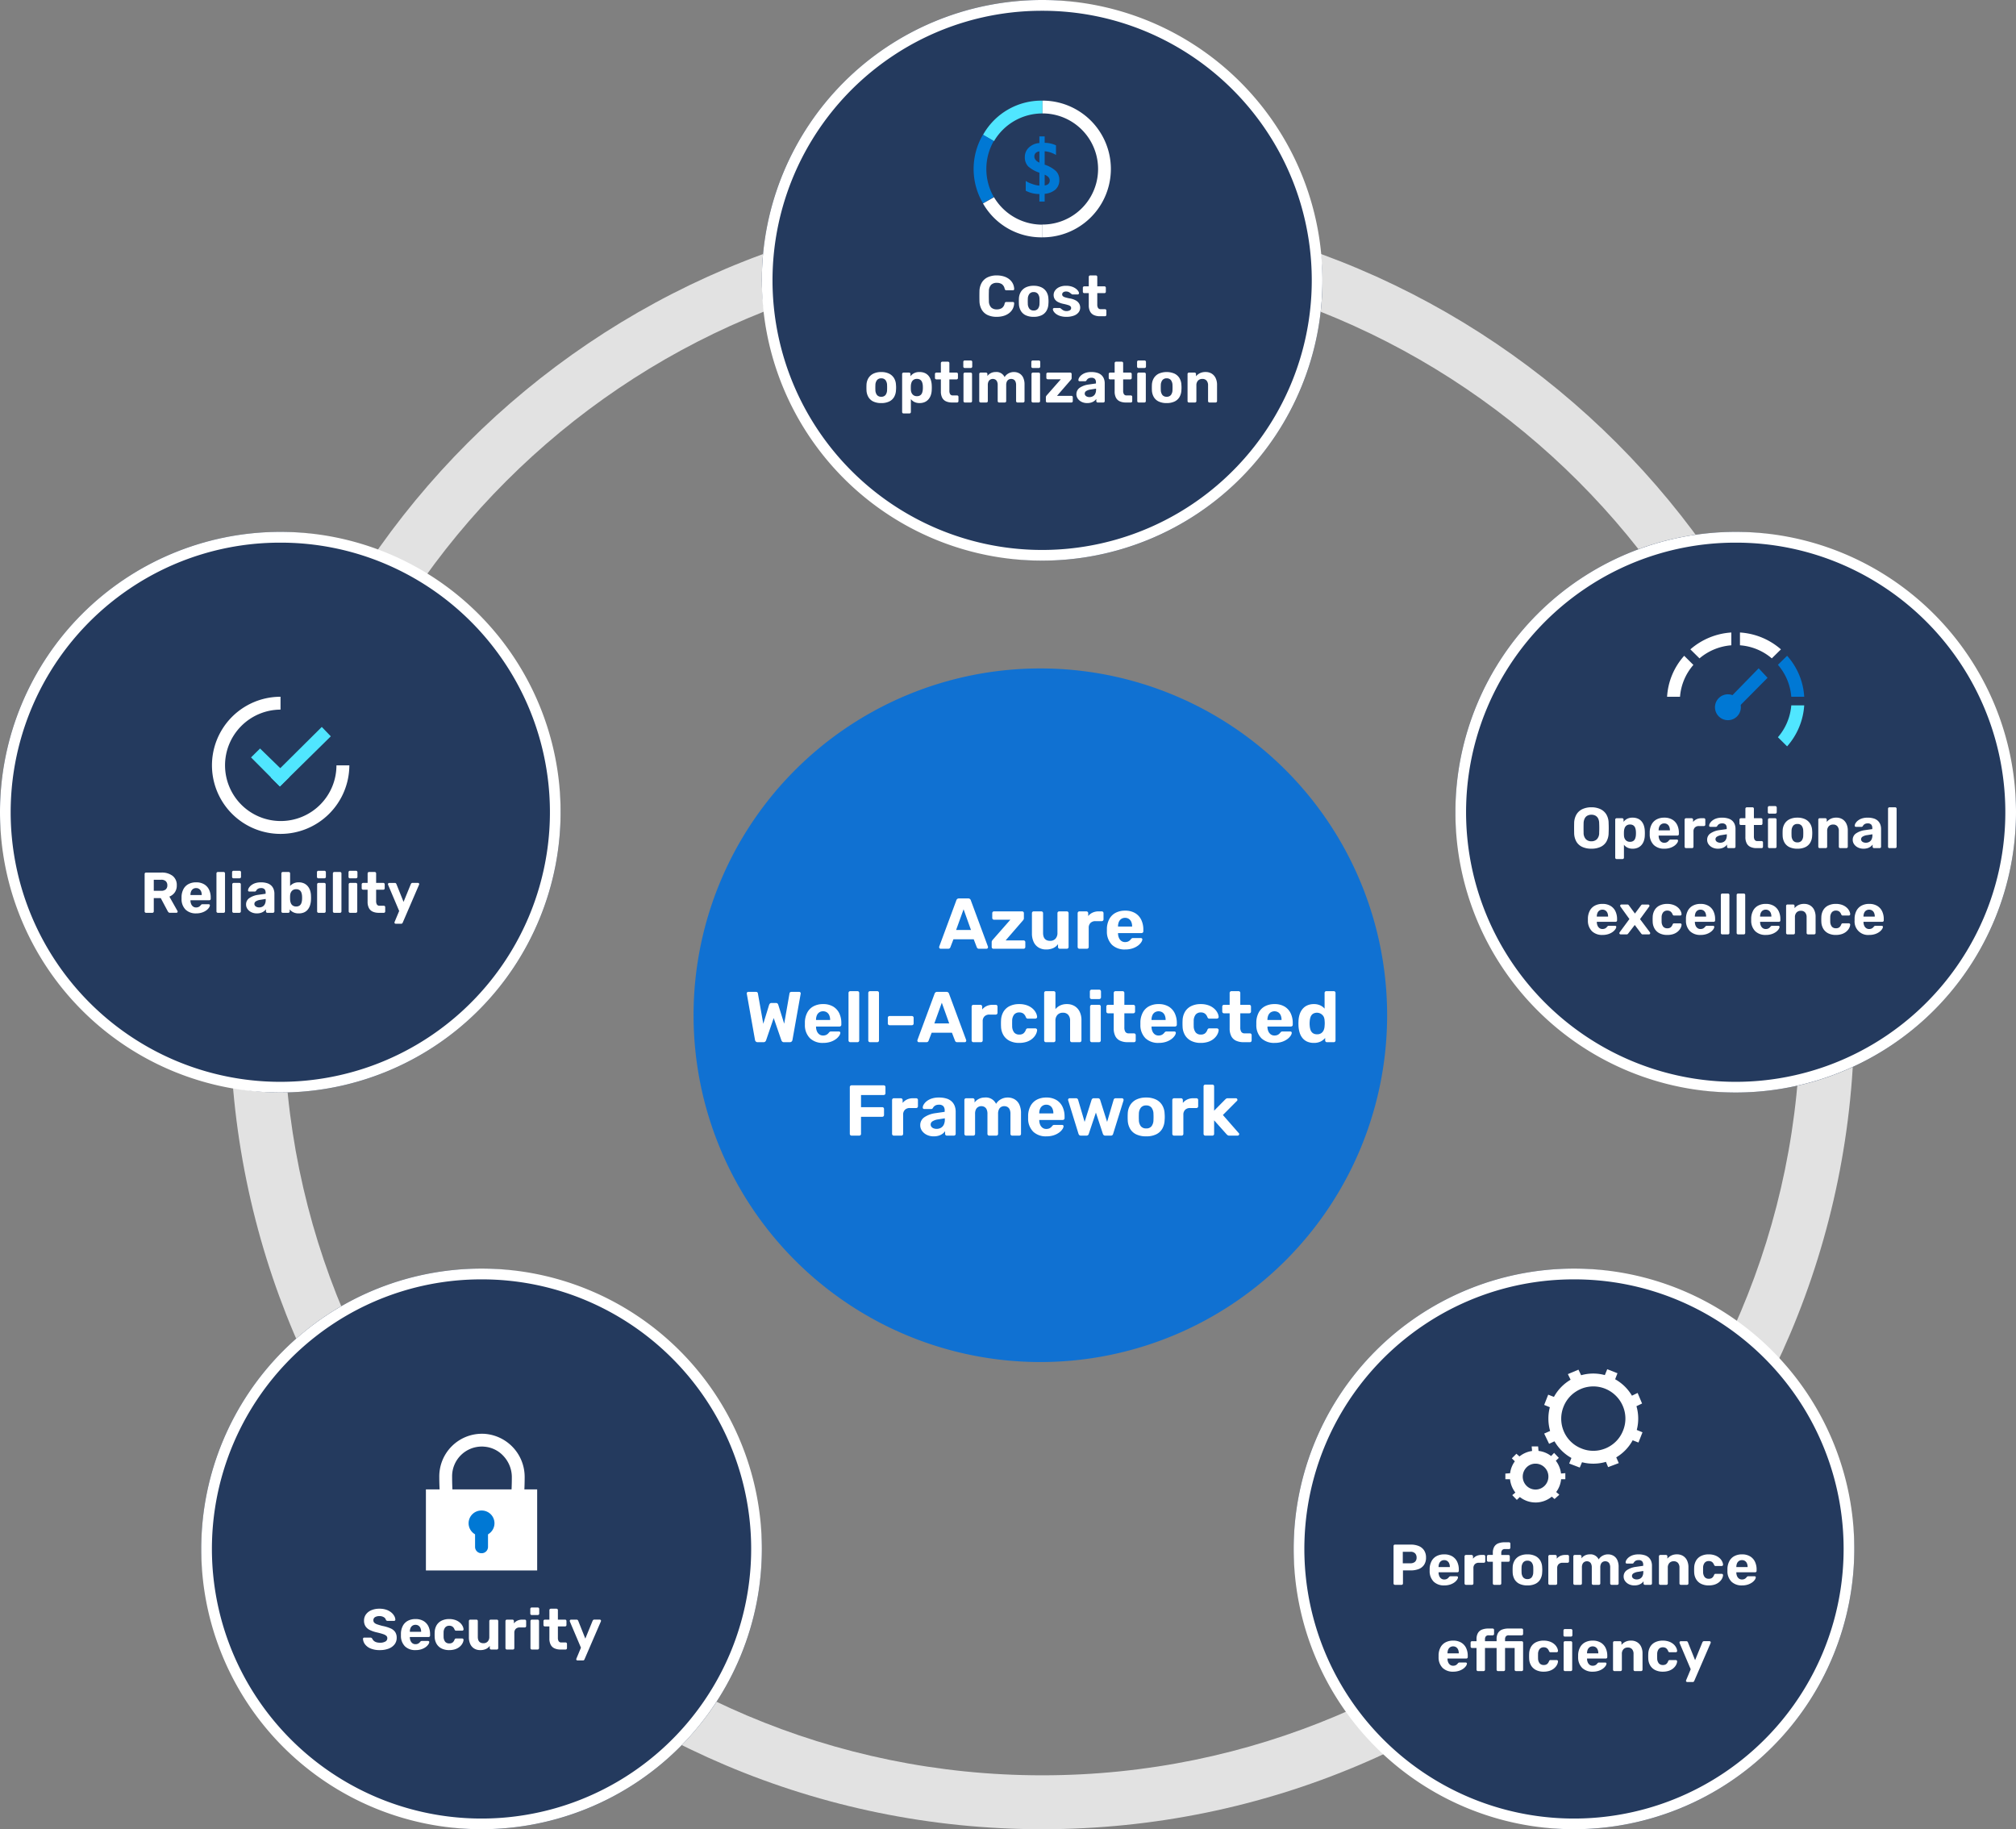
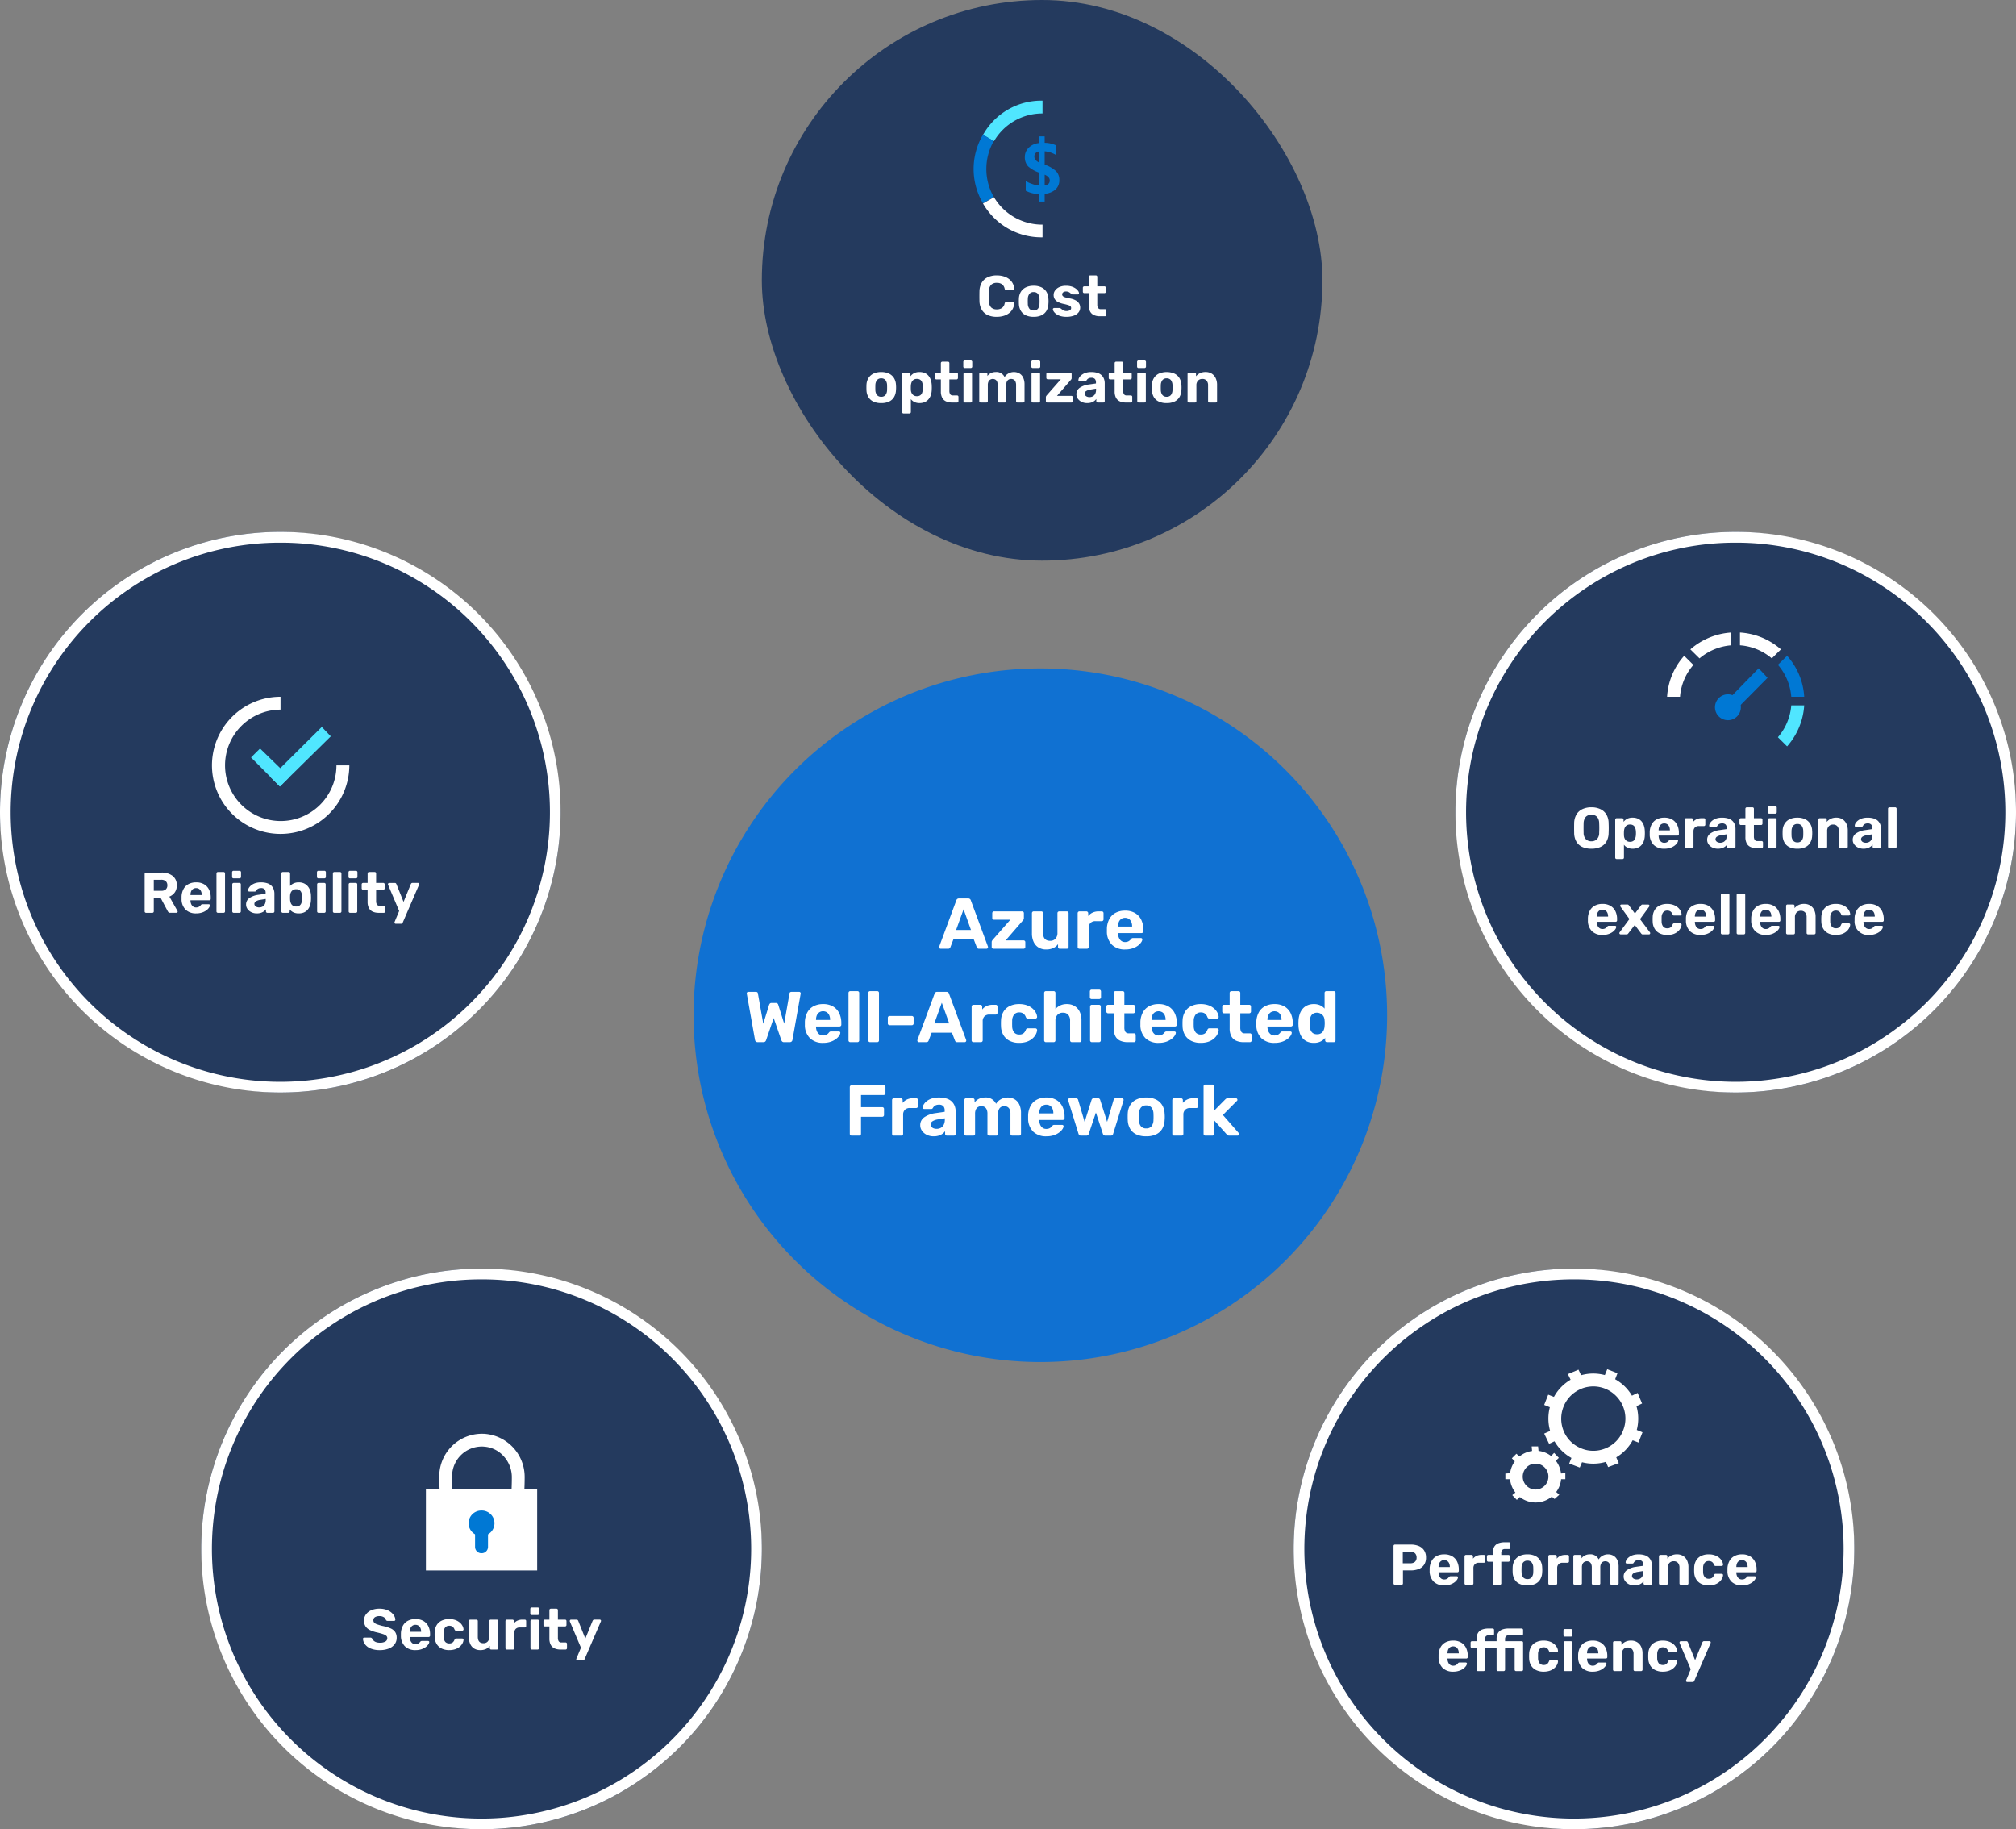
<svg xmlns="http://www.w3.org/2000/svg" width="561" height="509" viewBox="0 0 561 509">
  <rect x="0" y="0" width="561" height="509" fill="#808080" stroke="none" />
  <g id="img-Infographic-The-Azure-Well-Architected-Framework" transform="translate(-103 -3717)">
    <g id="Main" transform="translate(22 84)">
      <path id="C" d="M96.5,0A96.5,96.5,0,1,1,0,96.5,96.5,96.5,0,0,1,96.5,0Z" transform="translate(274 3819)" fill="#1071d2" />
      <path id="Text" d="M-28.24,0a.391.391,0,0,1-.3-.13.418.418,0,0,1-.12-.29.744.744,0,0,1,.02-.18l4.76-12.86a.773.773,0,0,1,.24-.38.727.727,0,0,1,.5-.16h2.56a.727.727,0,0,1,.5.16.773.773,0,0,1,.24.38L-15.08-.6a.744.744,0,0,1,.02.18.418.418,0,0,1-.12.29.391.391,0,0,1-.3.13h-2.08A.6.6,0,0,1-18-.14a.705.705,0,0,1-.18-.26l-.86-2.24h-5.64L-25.54-.4a.705.705,0,0,1-.18.26.6.6,0,0,1-.44.14Zm4.3-5.22h4.14l-2.06-5.76ZM-13.56,0a.463.463,0,0,1-.34-.14.487.487,0,0,1-.14-.36V-1.84a.721.721,0,0,1,.09-.36,1.865,1.865,0,0,1,.21-.3l4.9-5.58h-4.54a.487.487,0,0,1-.36-.14.463.463,0,0,1-.14-.34V-9.9a.487.487,0,0,1,.14-.36.487.487,0,0,1,.36-.14h7.8a.487.487,0,0,1,.36.14.487.487,0,0,1,.14.36v1.44a.633.633,0,0,1-.08.32,1.821,1.821,0,0,1-.2.28l-4.8,5.54h5a.463.463,0,0,1,.34.14.463.463,0,0,1,.14.34V-.5a.487.487,0,0,1-.14.36A.463.463,0,0,1-5.16,0ZM1.08.2A3.929,3.929,0,0,1-.97-.33,3.534,3.534,0,0,1-2.35-1.87a5.574,5.574,0,0,1-.49-2.45V-9.9a.487.487,0,0,1,.14-.36.463.463,0,0,1,.34-.14H-.24a.487.487,0,0,1,.36.14.487.487,0,0,1,.14.36v5.46Q.26-2.2,2.22-2.2a1.938,1.938,0,0,0,1.49-.59,2.327,2.327,0,0,0,.55-1.65V-9.9a.487.487,0,0,1,.14-.36.487.487,0,0,1,.36-.14H6.88a.463.463,0,0,1,.34.14.487.487,0,0,1,.14.36V-.5a.487.487,0,0,1-.14.36A.463.463,0,0,1,6.88,0H4.92a.487.487,0,0,1-.36-.14A.487.487,0,0,1,4.42-.5v-.78A3.373,3.373,0,0,1,3.08-.18,4.737,4.737,0,0,1,1.08.2ZM10.36,0a.463.463,0,0,1-.34-.14A.487.487,0,0,1,9.88-.5V-9.9a.5.5,0,0,1,.14-.35.448.448,0,0,1,.34-.15h1.96a.48.48,0,0,1,.35.15.48.48,0,0,1,.15.35v.8a3.406,3.406,0,0,1,1.23-.96,3.963,3.963,0,0,1,1.69-.34h.86a.463.463,0,0,1,.34.14.487.487,0,0,1,.14.36v1.72a.487.487,0,0,1-.14.36.463.463,0,0,1-.34.14H14.84a1.887,1.887,0,0,0-1.38.49,1.858,1.858,0,0,0-.5,1.39V-.5a.487.487,0,0,1-.14.36.487.487,0,0,1-.36.14ZM23.1.2a5.087,5.087,0,0,1-3.65-1.28A5.13,5.13,0,0,1,18.02-4.8v-.86a6.008,6.008,0,0,1,.7-2.65,4.192,4.192,0,0,1,1.74-1.7,5.543,5.543,0,0,1,2.62-.59,5.3,5.3,0,0,1,2.81.69,4.373,4.373,0,0,1,1.7,1.88,6.247,6.247,0,0,1,.57,2.73v.46a.448.448,0,0,1-.15.34.5.5,0,0,1-.35.14H21.12v.16a3.161,3.161,0,0,0,.25,1.17,2.054,2.054,0,0,0,.66.85,1.677,1.677,0,0,0,1.03.32A2.06,2.06,0,0,0,23.88-2a1.814,1.814,0,0,0,.53-.34,2.553,2.553,0,0,0,.31-.34,1.047,1.047,0,0,1,.29-.25.9.9,0,0,1,.35-.05h2.08a.493.493,0,0,1,.33.11.336.336,0,0,1,.11.31,1.737,1.737,0,0,1-.33.79,3.809,3.809,0,0,1-.91.92,5.279,5.279,0,0,1-1.49.75A6.413,6.413,0,0,1,23.1.2ZM21.12-6.18h3.92v-.04a3.122,3.122,0,0,0-.23-1.25,1.885,1.885,0,0,0-.67-.83,1.836,1.836,0,0,0-1.06-.3,1.836,1.836,0,0,0-1.06.3,1.885,1.885,0,0,0-.67.83,3.122,3.122,0,0,0-.23,1.25ZM-79.16,26a.711.711,0,0,1-.51-.18.746.746,0,0,1-.23-.44l-2.28-12.82a.178.178,0,0,1-.02-.08v-.06a.418.418,0,0,1,.12-.29.391.391,0,0,1,.3-.13h2.1q.52,0,.58.42l1.5,8.46,1.62-5.26a1.323,1.323,0,0,1,.2-.34.547.547,0,0,1,.46-.18h1.26a.547.547,0,0,1,.46.18.94.94,0,0,1,.18.34l1.64,5.24,1.48-8.44q.06-.42.6-.42h2.1a.391.391,0,0,1,.3.13.418.418,0,0,1,.12.29v.06a.178.178,0,0,1-.02.08l-2.28,12.82a.746.746,0,0,1-.23.44.711.711,0,0,1-.51.18h-1.62a.663.663,0,0,1-.49-.17.909.909,0,0,1-.23-.35l-2.14-6.2-2.12,6.2a.909.909,0,0,1-.23.35.693.693,0,0,1-.51.17Zm18.22.2a5.087,5.087,0,0,1-3.65-1.28,5.13,5.13,0,0,1-1.43-3.72v-.86a6.008,6.008,0,0,1,.7-2.65,4.192,4.192,0,0,1,1.74-1.7,5.543,5.543,0,0,1,2.62-.59,5.3,5.3,0,0,1,2.81.69,4.373,4.373,0,0,1,1.7,1.88,6.247,6.247,0,0,1,.57,2.73v.46a.448.448,0,0,1-.15.34.5.5,0,0,1-.35.14h-6.54v.16a3.161,3.161,0,0,0,.25,1.17,2.054,2.054,0,0,0,.66.85,1.677,1.677,0,0,0,1.03.32,2.06,2.06,0,0,0,.82-.14,1.814,1.814,0,0,0,.53-.34,2.553,2.553,0,0,0,.31-.34,1.047,1.047,0,0,1,.29-.25.9.9,0,0,1,.35-.05h2.08a.493.493,0,0,1,.33.11.336.336,0,0,1,.11.31,1.737,1.737,0,0,1-.33.79,3.809,3.809,0,0,1-.91.92,5.279,5.279,0,0,1-1.49.75A6.413,6.413,0,0,1-60.94,26.2Zm-1.98-6.38H-59v-.04a3.122,3.122,0,0,0-.23-1.25,1.885,1.885,0,0,0-.67-.83,1.836,1.836,0,0,0-1.06-.3,1.836,1.836,0,0,0-1.06.3,1.885,1.885,0,0,0-.67.83,3.122,3.122,0,0,0-.23,1.25ZM-53.38,26a.487.487,0,0,1-.36-.14.487.487,0,0,1-.14-.36V12.3a.487.487,0,0,1,.14-.36.487.487,0,0,1,.36-.14h2a.463.463,0,0,1,.34.14.487.487,0,0,1,.14.36V25.5a.487.487,0,0,1-.14.36.463.463,0,0,1-.34.14Zm5.5,0a.487.487,0,0,1-.36-.14.487.487,0,0,1-.14-.36V12.3a.487.487,0,0,1,.14-.36.487.487,0,0,1,.36-.14h2a.463.463,0,0,1,.34.14.487.487,0,0,1,.14.36V25.5a.487.487,0,0,1-.14.36.463.463,0,0,1-.34.14Zm5.42-4.72a.463.463,0,0,1-.34-.14.463.463,0,0,1-.14-.34V19.2a.463.463,0,0,1,.14-.34.463.463,0,0,1,.34-.14h6.22a.463.463,0,0,1,.34.14.463.463,0,0,1,.14.34v1.6a.463.463,0,0,1-.14.34.463.463,0,0,1-.34.14ZM-34.3,26a.391.391,0,0,1-.3-.13.418.418,0,0,1-.12-.29.744.744,0,0,1,.02-.18l4.76-12.86a.773.773,0,0,1,.24-.38.727.727,0,0,1,.5-.16h2.56a.727.727,0,0,1,.5.16.773.773,0,0,1,.24.38l4.76,12.86a.743.743,0,0,1,.02.18.418.418,0,0,1-.12.29.391.391,0,0,1-.3.13h-2.08a.6.6,0,0,1-.44-.14.705.705,0,0,1-.18-.26l-.86-2.24h-5.64l-.86,2.24a.705.705,0,0,1-.18.26.6.6,0,0,1-.44.14Zm4.3-5.22h4.14l-2.06-5.76ZM-19.14,26a.463.463,0,0,1-.34-.14.487.487,0,0,1-.14-.36V16.1a.5.5,0,0,1,.14-.35.448.448,0,0,1,.34-.15h1.96a.48.48,0,0,1,.35.15.48.48,0,0,1,.15.35v.8a3.406,3.406,0,0,1,1.23-.96,3.963,3.963,0,0,1,1.69-.34h.86a.463.463,0,0,1,.34.14.487.487,0,0,1,.14.36v1.72a.487.487,0,0,1-.14.36.463.463,0,0,1-.34.14h-1.76a1.887,1.887,0,0,0-1.38.49,1.858,1.858,0,0,0-.5,1.39v5.3a.487.487,0,0,1-.14.36.487.487,0,0,1-.36.14Zm12.72.2a5.807,5.807,0,0,1-2.57-.54,4.157,4.157,0,0,1-1.75-1.57,4.994,4.994,0,0,1-.7-2.47q-.02-.32-.02-.81t.02-.81a5.1,5.1,0,0,1,.69-2.49A4.08,4.08,0,0,1-9,15.94a5.872,5.872,0,0,1,2.58-.54,6.235,6.235,0,0,1,2.28.37,4.811,4.811,0,0,1,1.54.93,3.926,3.926,0,0,1,.89,1.17,2.852,2.852,0,0,1,.31,1.07.416.416,0,0,1-.13.35.48.48,0,0,1-.35.15H-4.02a.419.419,0,0,1-.31-.11,1.19,1.19,0,0,1-.21-.31,2.116,2.116,0,0,0-.72-1,1.909,1.909,0,0,0-1.1-.3,1.811,1.811,0,0,0-1.42.58,2.781,2.781,0,0,0-.56,1.8q-.02.78,0,1.42a2.841,2.841,0,0,0,.57,1.8,1.811,1.811,0,0,0,1.41.56,1.889,1.889,0,0,0,1.12-.3,2.187,2.187,0,0,0,.7-1,.832.832,0,0,1,.2-.31.455.455,0,0,1,.32-.11h2.14a.48.48,0,0,1,.35.15.416.416,0,0,1,.13.35,2.85,2.85,0,0,1-.19.8,3.6,3.6,0,0,1-.54.94,4.37,4.37,0,0,1-.95.89,4.849,4.849,0,0,1-1.41.66A6.712,6.712,0,0,1-6.42,26.2ZM1.06,26a.48.48,0,0,1-.5-.5V12.3a.48.48,0,0,1,.5-.5H3.22a.463.463,0,0,1,.34.14.487.487,0,0,1,.14.36v4.5a3.991,3.991,0,0,1,1.32-1.02A4.259,4.259,0,0,1,6.9,15.4a4.076,4.076,0,0,1,2.09.53,3.681,3.681,0,0,1,1.43,1.54,5.3,5.3,0,0,1,.52,2.45V25.5a.48.48,0,0,1-.5.5H8.26a.463.463,0,0,1-.34-.14.487.487,0,0,1-.14-.36V20.04a2.412,2.412,0,0,0-.52-1.65,1.868,1.868,0,0,0-1.48-.59,2,2,0,0,0-1.51.59,2.277,2.277,0,0,0-.57,1.65V25.5a.487.487,0,0,1-.14.36.463.463,0,0,1-.34.14Zm12.76,0a.463.463,0,0,1-.34-.14.487.487,0,0,1-.14-.36V16.1a.487.487,0,0,1,.14-.36.463.463,0,0,1,.34-.14h2a.48.48,0,0,1,.5.5v9.4a.48.48,0,0,1-.5.5Zm-.06-12a.463.463,0,0,1-.34-.14.487.487,0,0,1-.14-.36V11.9a.522.522,0,0,1,.14-.37.448.448,0,0,1,.34-.15h2.1a.512.512,0,0,1,.52.52v1.6a.47.47,0,0,1-.15.36.522.522,0,0,1-.37.14ZM23.82,26a4.99,4.99,0,0,1-2.12-.41,2.794,2.794,0,0,1-1.33-1.27,4.63,4.63,0,0,1-.45-2.16v-4.2H18.36a.48.48,0,0,1-.5-.5V16.1a.48.48,0,0,1,.5-.5h1.56V12.3a.47.47,0,0,1,.15-.36.5.5,0,0,1,.35-.14h1.96a.48.48,0,0,1,.5.5v3.3h2.5a.463.463,0,0,1,.34.14.487.487,0,0,1,.14.36v1.36a.487.487,0,0,1-.14.36.463.463,0,0,1-.34.14h-2.5v3.96a2.231,2.231,0,0,0,.27,1.19,1.032,1.032,0,0,0,.95.43h1.46a.478.478,0,0,1,.48.48V25.5a.487.487,0,0,1-.14.36.463.463,0,0,1-.34.14Zm8.6.2a5.087,5.087,0,0,1-3.65-1.28,5.13,5.13,0,0,1-1.43-3.72v-.86a6.008,6.008,0,0,1,.7-2.65,4.192,4.192,0,0,1,1.74-1.7,5.543,5.543,0,0,1,2.62-.59,5.3,5.3,0,0,1,2.81.69,4.373,4.373,0,0,1,1.7,1.88,6.247,6.247,0,0,1,.57,2.73v.46a.448.448,0,0,1-.15.34.5.5,0,0,1-.35.14H30.44v.16a3.161,3.161,0,0,0,.25,1.17,2.054,2.054,0,0,0,.66.85,1.677,1.677,0,0,0,1.03.32A2.06,2.06,0,0,0,33.2,24a1.814,1.814,0,0,0,.53-.34,2.553,2.553,0,0,0,.31-.34,1.047,1.047,0,0,1,.29-.25.9.9,0,0,1,.35-.05h2.08a.493.493,0,0,1,.33.11.336.336,0,0,1,.11.31,1.737,1.737,0,0,1-.33.79,3.809,3.809,0,0,1-.91.92,5.279,5.279,0,0,1-1.49.75A6.413,6.413,0,0,1,32.42,26.2Zm-1.98-6.38h3.92v-.04a3.122,3.122,0,0,0-.23-1.25,1.885,1.885,0,0,0-.67-.83,2.023,2.023,0,0,0-2.12,0,1.885,1.885,0,0,0-.67.83,3.122,3.122,0,0,0-.23,1.25ZM44.1,26.2a5.807,5.807,0,0,1-2.57-.54,4.157,4.157,0,0,1-1.75-1.57,4.994,4.994,0,0,1-.7-2.47q-.02-.32-.02-.81t.02-.81a5.1,5.1,0,0,1,.69-2.49,4.08,4.08,0,0,1,1.75-1.57,5.872,5.872,0,0,1,2.58-.54,6.235,6.235,0,0,1,2.28.37,4.811,4.811,0,0,1,1.54.93,3.926,3.926,0,0,1,.89,1.17,2.852,2.852,0,0,1,.31,1.07.416.416,0,0,1-.13.35.48.48,0,0,1-.35.15H46.5a.419.419,0,0,1-.31-.11,1.19,1.19,0,0,1-.21-.31,2.116,2.116,0,0,0-.72-1,1.909,1.909,0,0,0-1.1-.3,1.811,1.811,0,0,0-1.42.58,2.781,2.781,0,0,0-.56,1.8q-.02.78,0,1.42a2.841,2.841,0,0,0,.57,1.8,1.811,1.811,0,0,0,1.41.56,1.889,1.889,0,0,0,1.12-.3,2.187,2.187,0,0,0,.7-1,.832.832,0,0,1,.2-.31.455.455,0,0,1,.32-.11h2.14a.48.48,0,0,1,.35.15.416.416,0,0,1,.13.35,2.85,2.85,0,0,1-.19.8,3.6,3.6,0,0,1-.54.94,4.37,4.37,0,0,1-.95.89,4.849,4.849,0,0,1-1.41.66A6.712,6.712,0,0,1,44.1,26.2ZM56.08,26a4.99,4.99,0,0,1-2.12-.41,2.794,2.794,0,0,1-1.33-1.27,4.63,4.63,0,0,1-.45-2.16v-4.2H50.62a.48.48,0,0,1-.5-.5V16.1a.48.48,0,0,1,.5-.5h1.56V12.3a.47.47,0,0,1,.15-.36.5.5,0,0,1,.35-.14h1.96a.48.48,0,0,1,.5.5v3.3h2.5a.463.463,0,0,1,.34.14.487.487,0,0,1,.14.36v1.36a.487.487,0,0,1-.14.36.463.463,0,0,1-.34.14h-2.5v3.96a2.231,2.231,0,0,0,.27,1.19,1.032,1.032,0,0,0,.95.43h1.46a.478.478,0,0,1,.48.48V25.5a.487.487,0,0,1-.14.36.463.463,0,0,1-.34.14Zm8.6.2a5.087,5.087,0,0,1-3.65-1.28A5.13,5.13,0,0,1,59.6,21.2v-.86a6.008,6.008,0,0,1,.7-2.65,4.192,4.192,0,0,1,1.74-1.7,5.543,5.543,0,0,1,2.62-.59,5.3,5.3,0,0,1,2.81.69,4.373,4.373,0,0,1,1.7,1.88,6.247,6.247,0,0,1,.57,2.73v.46a.448.448,0,0,1-.15.34.5.5,0,0,1-.35.14H62.7v.16a3.161,3.161,0,0,0,.25,1.17,2.054,2.054,0,0,0,.66.85,1.677,1.677,0,0,0,1.03.32,2.06,2.06,0,0,0,.82-.14,1.814,1.814,0,0,0,.53-.34,2.553,2.553,0,0,0,.31-.34,1.047,1.047,0,0,1,.29-.25.9.9,0,0,1,.35-.05h2.08a.493.493,0,0,1,.33.11.336.336,0,0,1,.11.31,1.737,1.737,0,0,1-.33.79,3.809,3.809,0,0,1-.91.92,5.279,5.279,0,0,1-1.49.75A6.412,6.412,0,0,1,64.68,26.2ZM62.7,19.82h3.92v-.04a3.122,3.122,0,0,0-.23-1.25,1.886,1.886,0,0,0-.67-.83,2.023,2.023,0,0,0-2.12,0,1.885,1.885,0,0,0-.67.83,3.122,3.122,0,0,0-.23,1.25ZM75.6,26.2a4.532,4.532,0,0,1-1.78-.33,3.519,3.519,0,0,1-1.32-.96,4.3,4.3,0,0,1-.82-1.5,7.713,7.713,0,0,1-.34-1.93q-.02-.38-.02-.69t.02-.67a6.736,6.736,0,0,1,.33-1.9,4.541,4.541,0,0,1,.82-1.49,3.605,3.605,0,0,1,1.32-.98,4.376,4.376,0,0,1,1.79-.35,4.135,4.135,0,0,1,1.78.35,3.615,3.615,0,0,1,1.22.91V12.3a.48.48,0,0,1,.5-.5h2.06a.463.463,0,0,1,.34.14.487.487,0,0,1,.14.36V25.5a.487.487,0,0,1-.14.36.463.463,0,0,1-.34.14H79.24a.463.463,0,0,1-.34-.14.487.487,0,0,1-.14-.36v-.68a3.98,3.98,0,0,1-1.26.99A4.138,4.138,0,0,1,75.6,26.2Zm.92-2.4a1.924,1.924,0,0,0,1.19-.34,2,2,0,0,0,.66-.86,3.257,3.257,0,0,0,.23-1.12,7.255,7.255,0,0,0,.04-.76,6.7,6.7,0,0,0-.04-.74,2.781,2.781,0,0,0-.24-1.05,2.151,2.151,0,0,0-3.04-.8,1.812,1.812,0,0,0-.63.87,4.361,4.361,0,0,0-.23,1.18,6.422,6.422,0,0,0,0,1.24,4.361,4.361,0,0,0,.23,1.18,1.812,1.812,0,0,0,.63.87A1.958,1.958,0,0,0,76.52,23.8ZM-53.02,52a.487.487,0,0,1-.36-.14.487.487,0,0,1-.14-.36v-13a.487.487,0,0,1,.14-.36.487.487,0,0,1,.36-.14h8.92a.487.487,0,0,1,.36.14.487.487,0,0,1,.14.36v1.7a.487.487,0,0,1-.14.36.487.487,0,0,1-.36.14h-6.3v3.38h5.9a.487.487,0,0,1,.36.14.487.487,0,0,1,.14.36v1.7a.463.463,0,0,1-.14.34.487.487,0,0,1-.36.14h-5.9V51.5a.487.487,0,0,1-.14.36.487.487,0,0,1-.36.14Zm11.74,0a.463.463,0,0,1-.34-.14.487.487,0,0,1-.14-.36V42.1a.5.5,0,0,1,.14-.35.448.448,0,0,1,.34-.15h1.96a.48.48,0,0,1,.35.15.48.48,0,0,1,.15.35v.8a3.406,3.406,0,0,1,1.23-.96,3.963,3.963,0,0,1,1.69-.34h.86a.463.463,0,0,1,.34.14.487.487,0,0,1,.14.36v1.72a.487.487,0,0,1-.14.36.463.463,0,0,1-.34.14H-36.8a1.887,1.887,0,0,0-1.38.49,1.858,1.858,0,0,0-.5,1.39v5.3a.487.487,0,0,1-.14.36.487.487,0,0,1-.36.14Zm11.1.2a4.276,4.276,0,0,1-1.9-.41,3.492,3.492,0,0,1-1.34-1.11,2.622,2.622,0,0,1-.5-1.56,2.606,2.606,0,0,1,1.15-2.24,7.094,7.094,0,0,1,3.03-1.12l2.62-.38v-.36a1.792,1.792,0,0,0-.36-1.2,1.592,1.592,0,0,0-1.26-.42,1.92,1.92,0,0,0-1.06.26,1.788,1.788,0,0,0-.62.68.51.51,0,0,1-.46.26h-1.9a.44.44,0,0,1-.34-.13.376.376,0,0,1-.1-.31,1.688,1.688,0,0,1,.26-.8,3.394,3.394,0,0,1,.8-.91,4.5,4.5,0,0,1,1.38-.75,6.167,6.167,0,0,1,2.06-.3,6.867,6.867,0,0,1,2.16.3,3.612,3.612,0,0,1,1.44.84,3.4,3.4,0,0,1,.8,1.25,4.415,4.415,0,0,1,.26,1.53V51.5a.487.487,0,0,1-.14.36.487.487,0,0,1-.36.14h-1.96a.463.463,0,0,1-.34-.14A.487.487,0,0,1-27,51.5v-.74a3.058,3.058,0,0,1-.7.71,3.609,3.609,0,0,1-1.05.53A4.6,4.6,0,0,1-30.18,52.2Zm.8-2.08a2.449,2.449,0,0,0,1.18-.28,1.972,1.972,0,0,0,.82-.86,3.161,3.161,0,0,0,.3-1.46v-.34l-1.86.3a3.858,3.858,0,0,0-1.58.54,1.059,1.059,0,0,0-.5.88,1.008,1.008,0,0,0,.23.66,1.393,1.393,0,0,0,.61.42A2.3,2.3,0,0,0-29.38,50.12ZM-21.16,52a.463.463,0,0,1-.34-.14.487.487,0,0,1-.14-.36V42.1a.487.487,0,0,1,.14-.36.463.463,0,0,1,.34-.14h1.86a.5.5,0,0,1,.35.14.47.47,0,0,1,.15.36v.68a3.36,3.36,0,0,1,1.11-.96A3.541,3.541,0,0,1-16,41.4a3.134,3.134,0,0,1,3.18,1.76,3.49,3.49,0,0,1,1.33-1.27,3.825,3.825,0,0,1,1.91-.49,3.784,3.784,0,0,1,1.88.47,3.293,3.293,0,0,1,1.33,1.44,5.518,5.518,0,0,1,.49,2.49v5.7a.487.487,0,0,1-.14.36.463.463,0,0,1-.34.14H-8.34a.463.463,0,0,1-.34-.14.487.487,0,0,1-.14-.36V45.96a2.871,2.871,0,0,0-.24-1.29A1.471,1.471,0,0,0-9.69,44a1.878,1.878,0,0,0-.87-.2,1.753,1.753,0,0,0-.81.2,1.524,1.524,0,0,0-.64.67,2.772,2.772,0,0,0-.25,1.29V51.5a.487.487,0,0,1-.14.36.487.487,0,0,1-.36.14h-1.96a.487.487,0,0,1-.36-.14.487.487,0,0,1-.14-.36V45.96a2.871,2.871,0,0,0-.24-1.29,1.471,1.471,0,0,0-.63-.67,1.835,1.835,0,0,0-.85-.2,1.745,1.745,0,0,0-.82.21,1.579,1.579,0,0,0-.65.67,2.657,2.657,0,0,0-.25,1.26V51.5a.487.487,0,0,1-.14.36.463.463,0,0,1-.34.14Zm22.34.2a5.087,5.087,0,0,1-3.65-1.28A5.13,5.13,0,0,1-3.9,47.2v-.86a6.008,6.008,0,0,1,.7-2.65,4.192,4.192,0,0,1,1.74-1.7,5.543,5.543,0,0,1,2.62-.59,5.3,5.3,0,0,1,2.81.69,4.373,4.373,0,0,1,1.7,1.88,6.247,6.247,0,0,1,.57,2.73v.46a.448.448,0,0,1-.15.34.5.5,0,0,1-.35.14H-.8v.16a3.161,3.161,0,0,0,.25,1.17,2.054,2.054,0,0,0,.66.85,1.677,1.677,0,0,0,1.03.32A2.06,2.06,0,0,0,1.96,50a1.814,1.814,0,0,0,.53-.34,2.553,2.553,0,0,0,.31-.34,1.047,1.047,0,0,1,.29-.25.9.9,0,0,1,.35-.05H5.52a.493.493,0,0,1,.33.11.336.336,0,0,1,.11.31,1.737,1.737,0,0,1-.33.79,3.809,3.809,0,0,1-.91.92,5.279,5.279,0,0,1-1.49.75A6.413,6.413,0,0,1,1.18,52.2ZM-.8,45.82H3.12v-.04a3.122,3.122,0,0,0-.23-1.25,1.885,1.885,0,0,0-.67-.83,1.836,1.836,0,0,0-1.06-.3,1.836,1.836,0,0,0-1.06.3,1.885,1.885,0,0,0-.67.83A3.122,3.122,0,0,0-.8,45.78ZM10.78,52a.607.607,0,0,1-.43-.14.906.906,0,0,1-.23-.36L7.26,42.24a.535.535,0,0,1-.04-.2.444.444,0,0,1,.44-.44H9.42a.541.541,0,0,1,.4.14A.705.705,0,0,1,10,42l1.82,6.18,1.94-6.14a.7.7,0,0,1,.19-.29.582.582,0,0,1,.43-.15h1.14a.582.582,0,0,1,.43.15.7.7,0,0,1,.19.29l1.94,6.14L19.9,42a.5.5,0,0,1,.17-.26.549.549,0,0,1,.39-.14h1.76a.444.444,0,0,1,.44.44,1.017,1.017,0,0,1-.02.2L19.76,51.5a.75.75,0,0,1-.21.36.607.607,0,0,1-.43.14H17.58a.645.645,0,0,1-.44-.14.857.857,0,0,1-.24-.36l-1.94-5.92L12.98,51.5a.716.716,0,0,1-.22.36.645.645,0,0,1-.44.14Zm18.18.2a6.279,6.279,0,0,1-2.78-.55,3.911,3.911,0,0,1-1.71-1.57,5.133,5.133,0,0,1-.65-2.38q-.02-.4-.02-.91t.02-.89a4.9,4.9,0,0,1,.68-2.39,4.121,4.121,0,0,1,1.74-1.56,6.125,6.125,0,0,1,2.72-.55,6.075,6.075,0,0,1,2.7.55,4.121,4.121,0,0,1,1.74,1.56,4.9,4.9,0,0,1,.68,2.39,8.626,8.626,0,0,1,.04.89q0,.51-.04.91a5.133,5.133,0,0,1-.65,2.38,3.911,3.911,0,0,1-1.71,1.57A6.227,6.227,0,0,1,28.96,52.2Zm0-2.2a1.8,1.8,0,0,0,1.48-.61,2.931,2.931,0,0,0,.54-1.79q.02-.3.02-.8t-.02-.8a2.943,2.943,0,0,0-.54-1.78,1.789,1.789,0,0,0-1.48-.62,1.818,1.818,0,0,0-1.49.62A2.9,2.9,0,0,0,26.92,46q-.02.3-.02.8t.02.8a2.888,2.888,0,0,0,.55,1.79A1.832,1.832,0,0,0,28.96,50Zm7.74,2a.463.463,0,0,1-.34-.14.487.487,0,0,1-.14-.36V42.1a.5.5,0,0,1,.14-.35.448.448,0,0,1,.34-.15h1.96a.513.513,0,0,1,.5.5v.8a3.406,3.406,0,0,1,1.23-.96,3.963,3.963,0,0,1,1.69-.34h.86a.463.463,0,0,1,.34.14.487.487,0,0,1,.14.36v1.72a.487.487,0,0,1-.14.36.463.463,0,0,1-.34.14H41.18a1.887,1.887,0,0,0-1.38.49,1.858,1.858,0,0,0-.5,1.39v5.3a.48.48,0,0,1-.5.5Zm8.72,0a.48.48,0,0,1-.5-.5V38.3a.48.48,0,0,1,.5-.5h1.96a.463.463,0,0,1,.34.14.487.487,0,0,1,.14.36v6.76l3.08-3.12q.16-.14.29-.24a.674.674,0,0,1,.41-.1H53.9a.415.415,0,0,1,.32.13.441.441,0,0,1,.12.31.491.491,0,0,1-.04.18.325.325,0,0,1-.14.16L50.3,46.26l4.36,4.98a.444.444,0,0,1,.18.32.444.444,0,0,1-.44.44H52.08a.716.716,0,0,1-.43-.1q-.13-.1-.29-.24l-3.5-3.92V51.5a.487.487,0,0,1-.14.36.463.463,0,0,1-.34.14Z" transform="translate(371 3897)" fill="#fff" />
    </g>
-     <path id="C-2" data-name="C" d="M226,15C109.654,15,15,109.654,15,226s94.654,211,211,211,211-94.654,211-211S342.346,15,226,15m0-15C350.816,0,452,101.184,452,226S350.816,452,226,452,0,350.816,0,226,101.184,0,226,0Z" transform="translate(167 3774)" fill="#e2e2e2" />
    <g id="Cost_Optimization" data-name="Cost Optimization" transform="translate(41 -102)">
      <rect id="C-3" data-name="C" width="156" height="156" rx="78" transform="translate(274 3819)" fill="#243a5e" />
-       <path id="C_-_Outline" data-name="C - Outline" d="M78,3A74.636,74.636,0,0,0,36.069,15.807a75.228,75.228,0,0,0-27.176,33,74.9,74.9,0,0,0,6.914,71.124,75.228,75.228,0,0,0,33,27.176,74.9,74.9,0,0,0,71.124-6.914,75.228,75.228,0,0,0,27.176-33,74.9,74.9,0,0,0-6.914-71.124,75.228,75.228,0,0,0-33-27.176A74.528,74.528,0,0,0,78,3m0-3A78,78,0,1,1,0,78,78,78,0,0,1,78,0Z" transform="translate(274 3819)" fill="#fff" />
      <path id="Text-2" data-name="Text" d="M-12.624.16a5.853,5.853,0,0,1-2.552-.5A3.718,3.718,0,0,1-16.8-1.816a5,5,0,0,1-.64-2.36q-.016-.656-.016-1.408t.016-1.44a4.912,4.912,0,0,1,.648-2.344,3.808,3.808,0,0,1,1.64-1.48,5.746,5.746,0,0,1,2.528-.512,6.591,6.591,0,0,1,1.952.272,4.56,4.56,0,0,1,1.52.784A3.669,3.669,0,0,1-8.16-9.1a3.63,3.63,0,0,1,.384,1.536.313.313,0,0,1-.1.24.353.353,0,0,1-.248.1H-9.952a.452.452,0,0,1-.3-.1.647.647,0,0,1-.176-.32,2.039,2.039,0,0,0-.8-1.3A2.569,2.569,0,0,0-12.624-9.3a2.191,2.191,0,0,0-1.568.544,2.543,2.543,0,0,0-.624,1.808q-.048,1.312,0,2.688a2.543,2.543,0,0,0,.624,1.808,2.191,2.191,0,0,0,1.568.544,2.565,2.565,0,0,0,1.4-.36,1.991,1.991,0,0,0,.792-1.288.608.608,0,0,1,.176-.328.479.479,0,0,1,.3-.088h1.824a.353.353,0,0,1,.248.1.313.313,0,0,1,.1.24A3.63,3.63,0,0,1-8.16-2.1,3.669,3.669,0,0,1-9.152-.9a4.56,4.56,0,0,1-1.52.784A6.591,6.591,0,0,1-12.624.16Zm10.272,0A5.023,5.023,0,0,1-4.576-.28,3.129,3.129,0,0,1-5.944-1.536a4.107,4.107,0,0,1-.52-1.9q-.016-.32-.016-.728t.016-.712A3.918,3.918,0,0,1-5.92-6.792,3.3,3.3,0,0,1-4.528-8.04a4.9,4.9,0,0,1,2.176-.44,4.86,4.86,0,0,1,2.16.44A3.3,3.3,0,0,1,1.2-6.792,3.918,3.918,0,0,1,1.744-4.88a6.9,6.9,0,0,1,.032.712q0,.408-.032.728a4.107,4.107,0,0,1-.52,1.9A3.129,3.129,0,0,1-.144-.28,4.982,4.982,0,0,1-2.352.16Zm0-1.76a1.442,1.442,0,0,0,1.184-.488A2.345,2.345,0,0,0-.736-3.52q.016-.24.016-.64T-.736-4.8a2.355,2.355,0,0,0-.432-1.424,1.431,1.431,0,0,0-1.184-.5,1.454,1.454,0,0,0-1.192.5A2.32,2.32,0,0,0-3.984-4.8Q-4-4.56-4-4.16t.016.64a2.311,2.311,0,0,0,.44,1.432A1.466,1.466,0,0,0-2.352-1.6ZM6.736.16a5.53,5.53,0,0,1-1.7-.232A3.866,3.866,0,0,1,3.88-.64a2.681,2.681,0,0,1-.656-.68A1.333,1.333,0,0,1,2.992-1.9.323.323,0,0,1,3.1-2.192.391.391,0,0,1,3.36-2.3H4.912a.3.3,0,0,1,.1.016.213.213,0,0,1,.1.08q.208.144.432.328a2.171,2.171,0,0,0,.52.312A1.882,1.882,0,0,0,6.8-1.44a1.742,1.742,0,0,0,.9-.216.679.679,0,0,0,.368-.616.7.7,0,0,0-.168-.48A1.5,1.5,0,0,0,7.264-3.1a12.309,12.309,0,0,0-1.376-.352,5.926,5.926,0,0,1-1.472-.512A2.3,2.3,0,0,1,3.5-4.776a2.18,2.18,0,0,1-.3-1.176,2.1,2.1,0,0,1,.392-1.2A2.9,2.9,0,0,1,4.752-8.1a4.352,4.352,0,0,1,1.92-.376,5,5,0,0,1,1.544.216,3.93,3.93,0,0,1,1.112.544,2.805,2.805,0,0,1,.68.672,1.271,1.271,0,0,1,.248.6.321.321,0,0,1-.1.272.352.352,0,0,1-.256.112H8.48a.408.408,0,0,1-.144-.024.311.311,0,0,1-.112-.072,4.451,4.451,0,0,1-.392-.3,2.158,2.158,0,0,0-.472-.3,1.661,1.661,0,0,0-.7-.128,1.237,1.237,0,0,0-.808.232.727.727,0,0,0-.28.584.679.679,0,0,0,.144.416A1.28,1.28,0,0,0,6.3-5.3a9.991,9.991,0,0,0,1.36.336,5.113,5.113,0,0,1,1.728.576,2.461,2.461,0,0,1,.92.888,2.189,2.189,0,0,1,.28,1.08,2.136,2.136,0,0,1-.448,1.336,2.9,2.9,0,0,1-1.3.912A5.909,5.909,0,0,1,6.736.16ZM16.1,0a3.992,3.992,0,0,1-1.7-.328,2.236,2.236,0,0,1-1.064-1.016,3.7,3.7,0,0,1-.36-1.728v-3.36H11.728a.39.39,0,0,1-.288-.112.39.39,0,0,1-.112-.288V-7.92a.39.39,0,0,1,.112-.288.39.39,0,0,1,.288-.112h1.248v-2.64a.376.376,0,0,1,.12-.288.4.4,0,0,1,.28-.112h1.568a.39.39,0,0,1,.288.112.39.39,0,0,1,.112.288v2.64h2a.37.37,0,0,1,.272.112.39.39,0,0,1,.112.288v1.088a.39.39,0,0,1-.112.288.37.37,0,0,1-.272.112h-2v3.168a1.785,1.785,0,0,0,.216.952.826.826,0,0,0,.76.344h1.168a.37.37,0,0,1,.272.112.37.37,0,0,1,.112.272V-.4a.39.39,0,0,1-.112.288A.37.37,0,0,1,17.488,0ZM-44.768,24.16a5.023,5.023,0,0,1-2.224-.44,3.129,3.129,0,0,1-1.368-1.256,4.107,4.107,0,0,1-.52-1.9q-.016-.32-.016-.728t.016-.712a3.918,3.918,0,0,1,.544-1.912,3.3,3.3,0,0,1,1.392-1.248,4.9,4.9,0,0,1,2.176-.44,4.86,4.86,0,0,1,2.16.44,3.3,3.3,0,0,1,1.392,1.248,3.918,3.918,0,0,1,.544,1.912,6.9,6.9,0,0,1,.032.712q0,.408-.032.728a4.107,4.107,0,0,1-.52,1.9A3.129,3.129,0,0,1-42.56,23.72,4.982,4.982,0,0,1-44.768,24.16Zm0-1.76a1.442,1.442,0,0,0,1.184-.488,2.345,2.345,0,0,0,.432-1.432q.016-.24.016-.64t-.016-.64a2.355,2.355,0,0,0-.432-1.424,1.431,1.431,0,0,0-1.184-.5,1.454,1.454,0,0,0-1.192.5A2.32,2.32,0,0,0-46.4,19.2q-.016.24-.016.64t.016.64a2.311,2.311,0,0,0,.44,1.432A1.466,1.466,0,0,0-44.768,22.4Zm6.208,4.64a.39.39,0,0,1-.288-.112.39.39,0,0,1-.112-.288V16.08a.39.39,0,0,1,.112-.288.39.39,0,0,1,.288-.112h1.52a.39.39,0,0,1,.288.112.39.39,0,0,1,.112.288v.608a3,3,0,0,1,.992-.84,3.174,3.174,0,0,1,1.52-.328,3.655,3.655,0,0,1,1.448.264,2.838,2.838,0,0,1,1.04.752,3.45,3.45,0,0,1,.656,1.176,5.484,5.484,0,0,1,.264,1.552q.016.3.016.576t-.016.592a4.991,4.991,0,0,1-.248,1.5,3.465,3.465,0,0,1-.664,1.184,2.952,2.952,0,0,1-1.048.768,3.561,3.561,0,0,1-1.448.272,3.167,3.167,0,0,1-1.416-.3,2.7,2.7,0,0,1-.984-.808V26.64a.39.39,0,0,1-.112.288.37.37,0,0,1-.272.112Zm3.712-4.8a1.566,1.566,0,0,0,.96-.264,1.45,1.45,0,0,0,.5-.7,3.489,3.489,0,0,0,.184-.944,7.7,7.7,0,0,0,0-.992,3.489,3.489,0,0,0-.184-.944,1.45,1.45,0,0,0-.5-.7,1.566,1.566,0,0,0-.96-.264,1.575,1.575,0,0,0-.96.272,1.52,1.52,0,0,0-.528.688,3.046,3.046,0,0,0-.192.9q-.016.288-.016.592t.016.608a2.135,2.135,0,0,0,.2.84,1.638,1.638,0,0,0,.544.648A1.579,1.579,0,0,0-34.848,22.24ZM-25.056,24a3.992,3.992,0,0,1-1.7-.328,2.236,2.236,0,0,1-1.064-1.016,3.7,3.7,0,0,1-.36-1.728v-3.36h-1.248a.39.39,0,0,1-.288-.112.39.39,0,0,1-.112-.288V16.08a.39.39,0,0,1,.112-.288.39.39,0,0,1,.288-.112h1.248V13.04a.376.376,0,0,1,.12-.288.4.4,0,0,1,.28-.112h1.568a.39.39,0,0,1,.288.112.39.39,0,0,1,.112.288v2.64h2a.37.37,0,0,1,.272.112.39.39,0,0,1,.112.288v1.088a.39.39,0,0,1-.112.288.37.37,0,0,1-.272.112h-2v3.168a1.785,1.785,0,0,0,.216.952.826.826,0,0,0,.76.344h1.168a.37.37,0,0,1,.272.112.37.37,0,0,1,.112.272V23.6a.39.39,0,0,1-.112.288.37.37,0,0,1-.272.112Zm3.552,0a.37.37,0,0,1-.272-.112.39.39,0,0,1-.112-.288V16.08a.39.39,0,0,1,.112-.288.37.37,0,0,1,.272-.112h1.6a.39.39,0,0,1,.288.112.39.39,0,0,1,.112.288V23.6a.39.39,0,0,1-.112.288A.39.39,0,0,1-19.9,24Zm-.048-9.6a.37.37,0,0,1-.272-.112A.39.39,0,0,1-21.936,14V12.72a.417.417,0,0,1,.112-.3.358.358,0,0,1,.272-.12h1.68a.4.4,0,0,1,.3.12.4.4,0,0,1,.12.3V14a.376.376,0,0,1-.12.288.417.417,0,0,1-.3.112ZM-17.12,24a.37.37,0,0,1-.272-.112A.39.39,0,0,1-17.5,23.6V16.08a.39.39,0,0,1,.112-.288.37.37,0,0,1,.272-.112h1.488a.4.4,0,0,1,.28.112.376.376,0,0,1,.12.288v.544a2.688,2.688,0,0,1,.888-.768,2.832,2.832,0,0,1,1.352-.336,2.507,2.507,0,0,1,2.544,1.408,2.792,2.792,0,0,1,1.064-1.016,3.06,3.06,0,0,1,1.528-.392,3.027,3.027,0,0,1,1.5.376,2.634,2.634,0,0,1,1.064,1.152A4.415,4.415,0,0,1-4.9,19.04V23.6a.39.39,0,0,1-.112.288A.37.37,0,0,1-5.28,24H-6.864a.37.37,0,0,1-.272-.112.39.39,0,0,1-.112-.288V19.168a2.3,2.3,0,0,0-.192-1.032,1.176,1.176,0,0,0-.5-.536,1.5,1.5,0,0,0-.7-.16,1.4,1.4,0,0,0-.648.16,1.219,1.219,0,0,0-.512.536,2.217,2.217,0,0,0-.2,1.032V23.6a.39.39,0,0,1-.112.288A.39.39,0,0,1-10.4,24h-1.568a.39.39,0,0,1-.288-.112.39.39,0,0,1-.112-.288V19.168a2.3,2.3,0,0,0-.192-1.032,1.176,1.176,0,0,0-.5-.536,1.468,1.468,0,0,0-.68-.16,1.4,1.4,0,0,0-.656.168,1.263,1.263,0,0,0-.52.536,2.126,2.126,0,0,0-.2,1.008V23.6a.39.39,0,0,1-.112.288A.37.37,0,0,1-15.5,24Zm14.544,0a.37.37,0,0,1-.272-.112A.39.39,0,0,1-2.96,23.6V16.08a.39.39,0,0,1,.112-.288.37.37,0,0,1,.272-.112h1.6a.39.39,0,0,1,.288.112.39.39,0,0,1,.112.288V23.6a.39.39,0,0,1-.112.288A.39.39,0,0,1-.976,24Zm-.048-9.6a.37.37,0,0,1-.272-.112A.39.39,0,0,1-3.008,14V12.72a.417.417,0,0,1,.112-.3.358.358,0,0,1,.272-.12h1.68a.4.4,0,0,1,.3.12.4.4,0,0,1,.12.3V14a.376.376,0,0,1-.12.288.417.417,0,0,1-.3.112ZM1.424,24a.37.37,0,0,1-.272-.112A.39.39,0,0,1,1.04,23.6V22.528a.577.577,0,0,1,.072-.288A1.492,1.492,0,0,1,1.28,22L5.2,17.536H1.568a.39.39,0,0,1-.288-.112.37.37,0,0,1-.112-.272V16.08a.384.384,0,0,1,.4-.4h6.24a.384.384,0,0,1,.4.4v1.152a.507.507,0,0,1-.064.256,1.457,1.457,0,0,1-.16.224l-3.84,4.432h4a.382.382,0,0,1,.384.384V23.6a.39.39,0,0,1-.112.288A.37.37,0,0,1,8.144,24Zm11.1.16a3.421,3.421,0,0,1-1.52-.328,2.794,2.794,0,0,1-1.072-.888,2.183,2.183,0,0,1,.52-3.04,5.675,5.675,0,0,1,2.424-.9l2.1-.3v-.288a1.433,1.433,0,0,0-.288-.96,1.273,1.273,0,0,0-1.008-.336,1.536,1.536,0,0,0-.848.208,1.431,1.431,0,0,0-.5.544.408.408,0,0,1-.368.208h-1.52a.352.352,0,0,1-.272-.1.3.3,0,0,1-.08-.248,1.35,1.35,0,0,1,.208-.64,2.715,2.715,0,0,1,.64-.728,3.6,3.6,0,0,1,1.1-.6,4.934,4.934,0,0,1,1.648-.24,5.493,5.493,0,0,1,1.728.24,2.89,2.89,0,0,1,1.152.672,2.723,2.723,0,0,1,.64,1,3.532,3.532,0,0,1,.208,1.224V23.6a.384.384,0,0,1-.4.4H15.456a.37.37,0,0,1-.272-.112.39.39,0,0,1-.112-.288v-.592a2.447,2.447,0,0,1-.56.568,2.887,2.887,0,0,1-.84.424A3.68,3.68,0,0,1,12.528,24.16Zm.64-1.664a1.959,1.959,0,0,0,.944-.224,1.578,1.578,0,0,0,.656-.688,2.529,2.529,0,0,0,.24-1.168v-.272l-1.488.24a3.086,3.086,0,0,0-1.264.432.847.847,0,0,0-.4.7.806.806,0,0,0,.184.528,1.114,1.114,0,0,0,.488.336A1.836,1.836,0,0,0,13.168,22.5ZM23.3,24a3.992,3.992,0,0,1-1.7-.328,2.236,2.236,0,0,1-1.064-1.016,3.7,3.7,0,0,1-.36-1.728v-3.36H18.928a.384.384,0,0,1-.4-.4V16.08a.384.384,0,0,1,.4-.4h1.248V13.04a.376.376,0,0,1,.12-.288.4.4,0,0,1,.28-.112h1.568a.384.384,0,0,1,.4.4v2.64h2a.37.37,0,0,1,.272.112.39.39,0,0,1,.112.288v1.088a.39.39,0,0,1-.112.288.37.37,0,0,1-.272.112h-2v3.168a1.785,1.785,0,0,0,.216.952.826.826,0,0,0,.76.344h1.168a.382.382,0,0,1,.384.384V23.6a.39.39,0,0,1-.112.288.37.37,0,0,1-.272.112Zm3.552,0a.37.37,0,0,1-.272-.112.39.39,0,0,1-.112-.288V16.08a.39.39,0,0,1,.112-.288.37.37,0,0,1,.272-.112h1.6a.384.384,0,0,1,.4.4V23.6a.384.384,0,0,1-.4.4ZM26.8,14.4a.37.37,0,0,1-.272-.112A.39.39,0,0,1,26.416,14V12.72a.417.417,0,0,1,.112-.3.358.358,0,0,1,.272-.12h1.68a.41.41,0,0,1,.416.416V14a.376.376,0,0,1-.12.288.417.417,0,0,1-.3.112Zm7.856,9.76a5.023,5.023,0,0,1-2.224-.44,3.129,3.129,0,0,1-1.368-1.256,4.107,4.107,0,0,1-.52-1.9q-.016-.32-.016-.728t.016-.712a3.918,3.918,0,0,1,.544-1.912A3.3,3.3,0,0,1,32.48,15.96a5.561,5.561,0,0,1,4.336,0,3.3,3.3,0,0,1,1.392,1.248,3.918,3.918,0,0,1,.544,1.912,6.9,6.9,0,0,1,.032.712q0,.408-.032.728a4.107,4.107,0,0,1-.52,1.9,3.129,3.129,0,0,1-1.368,1.256A4.982,4.982,0,0,1,34.656,24.16Zm0-1.76a1.442,1.442,0,0,0,1.184-.488,2.345,2.345,0,0,0,.432-1.432q.016-.24.016-.64t-.016-.64a2.355,2.355,0,0,0-.432-1.424,1.431,1.431,0,0,0-1.184-.5,1.454,1.454,0,0,0-1.192.5,2.32,2.32,0,0,0-.44,1.424q-.016.24-.016.64t.016.64a2.311,2.311,0,0,0,.44,1.432A1.466,1.466,0,0,0,34.656,22.4ZM40.848,24a.37.37,0,0,1-.272-.112.39.39,0,0,1-.112-.288V16.08a.39.39,0,0,1,.112-.288.37.37,0,0,1,.272-.112h1.568a.384.384,0,0,1,.4.4V16.7a3.289,3.289,0,0,1,1.072-.848,3.479,3.479,0,0,1,1.6-.336,3.175,3.175,0,0,1,1.656.424,2.927,2.927,0,0,1,1.12,1.232,4.31,4.31,0,0,1,.408,1.96V23.6a.376.376,0,0,1-.12.288.4.4,0,0,1-.28.112h-1.7a.384.384,0,0,1-.4-.4V19.232a1.955,1.955,0,0,0-.408-1.32,1.49,1.49,0,0,0-1.192-.472,1.577,1.577,0,0,0-1.2.472,1.841,1.841,0,0,0-.448,1.32V23.6a.39.39,0,0,1-.112.288.37.37,0,0,1-.272.112Z" transform="translate(352 3907)" fill="#fff" />
      <g id="ic" transform="translate(332.934 3847)">
        <path id="Path_4249" data-name="Path 4249" d="M19.112,3.57h.06V0A18.615,18.615,0,0,0,2.612,9.53l3.06,1.75a15.583,15.583,0,0,1,13.44-7.71" fill="#50e6ff" fill-rule="evenodd" />
        <path id="Path_4250" data-name="Path 4250" d="M3.543,19.02a15.489,15.489,0,0,1,2.069-7.78L2.6,9.48a18.791,18.791,0,0,0,0,19.08l3.01-1.76a15.572,15.572,0,0,1-2.069-7.78" fill="#0078d4" fill-rule="evenodd" />
        <path id="Path_4251" data-name="Path 4251" d="M19.112,34.51a15.582,15.582,0,0,1-13.44-7.63l-3.06,1.74a18.675,18.675,0,0,0,16.56,9.42V34.51Z" fill="#fff" fill-rule="evenodd" />
-         <path id="Path_4252" data-name="Path 4252" d="M19.173,0V3.56a15.46,15.46,0,0,1,0,30.92v3.56a19.02,19.02,0,0,0,0-38.04" fill="#fff" fill-rule="evenodd" />
        <path id="Path_4253" data-name="Path 4253" d="M21.183,22.2c0-.64-.45-1.17-1.41-1.59v3.01c.96-.17,1.41-.64,1.41-1.42M18.3,17.26V14.11c-.93.17-1.4.64-1.4,1.45,0,.67.469,1.26,1.4,1.7m5.551,4.8a3.5,3.5,0,0,1-1.04,2.65,5.2,5.2,0,0,1-3.04,1.22v2.15H18.3V25.99a8.023,8.023,0,0,1-3.8-.92V22.34a6.833,6.833,0,0,0,1.75.83,7.433,7.433,0,0,0,2.049.48v-3.6a8.675,8.675,0,0,1-3.149-1.78,3.648,3.648,0,0,1-.9-2.54,3.559,3.559,0,0,1,1.13-2.68A4.686,4.686,0,0,1,18.3,11.8V9.96h1.471v1.78a7.693,7.693,0,0,1,3.15.7v2.68a7.471,7.471,0,0,0-3.15-1.03v3.73a8.625,8.625,0,0,1,3.15,1.79,3.435,3.435,0,0,1,.93,2.45" fill="#0078d4" fill-rule="evenodd" />
      </g>
    </g>
    <g id="Operational_Excellence" data-name="Operational Excellence" transform="translate(234 46)">
      <rect id="C-4" data-name="C" width="156" height="156" rx="78" transform="translate(274 3819)" fill="#243a5e" />
      <path id="C_-_Outline-2" data-name="C - Outline" d="M78,3A74.636,74.636,0,0,0,36.069,15.807a75.228,75.228,0,0,0-27.176,33,74.9,74.9,0,0,0,6.914,71.124,75.228,75.228,0,0,0,33,27.176,74.9,74.9,0,0,0,71.124-6.914,75.228,75.228,0,0,0,27.176-33,74.9,74.9,0,0,0-6.914-71.124,75.228,75.228,0,0,0-33-27.176A74.528,74.528,0,0,0,78,3m0-3A78,78,0,1,1,0,78,78,78,0,0,1,78,0Z" transform="translate(274 3819)" fill="#fff" />
      <path id="Text-3" data-name="Text" d="M-40.152.16a6.031,6.031,0,0,1-2.512-.48,3.66,3.66,0,0,1-1.648-1.448,4.924,4.924,0,0,1-.64-2.44q-.016-.688-.016-1.368t.016-1.384A4.9,4.9,0,0,1-44.3-9.384a3.768,3.768,0,0,1,1.664-1.48,5.835,5.835,0,0,1,2.488-.5,5.794,5.794,0,0,1,2.472.5,3.817,3.817,0,0,1,1.672,1.48,4.736,4.736,0,0,1,.64,2.424q.032.7.032,1.384t-.032,1.368a4.924,4.924,0,0,1-.64,2.44A3.66,3.66,0,0,1-37.656-.32,5.989,5.989,0,0,1-40.152.16Zm0-2.064a2.133,2.133,0,0,0,1.528-.568,2.5,2.5,0,0,0,.632-1.816q.032-.7.032-1.32t-.032-1.3a2.948,2.948,0,0,0-.3-1.36,1.841,1.841,0,0,0-.76-.776,2.323,2.323,0,0,0-1.1-.248,2.371,2.371,0,0,0-1.1.248,1.782,1.782,0,0,0-.76.776,3.159,3.159,0,0,0-.312,1.36q-.016.688-.016,1.3t.016,1.32a2.567,2.567,0,0,0,.64,1.816A2.127,2.127,0,0,0-40.152-1.9Zm7.024,4.944a.39.39,0,0,1-.288-.112.39.39,0,0,1-.112-.288V-7.92a.39.39,0,0,1,.112-.288.39.39,0,0,1,.288-.112h1.52a.39.39,0,0,1,.288.112.39.39,0,0,1,.112.288v.608a3,3,0,0,1,.992-.84A3.174,3.174,0,0,1-28.7-8.48a3.655,3.655,0,0,1,1.448.264,2.838,2.838,0,0,1,1.04.752,3.45,3.45,0,0,1,.656,1.176,5.484,5.484,0,0,1,.264,1.552q.016.3.016.576t-.016.592a4.991,4.991,0,0,1-.248,1.5A3.465,3.465,0,0,1-26.2-.88a2.952,2.952,0,0,1-1.048.768A3.561,3.561,0,0,1-28.7.16a3.167,3.167,0,0,1-1.416-.3A2.7,2.7,0,0,1-31.1-.944V2.64a.39.39,0,0,1-.112.288.37.37,0,0,1-.272.112Zm3.712-4.8a1.566,1.566,0,0,0,.96-.264,1.45,1.45,0,0,0,.5-.7,3.489,3.489,0,0,0,.184-.944,7.7,7.7,0,0,0,0-.992,3.489,3.489,0,0,0-.184-.944,1.45,1.45,0,0,0-.5-.7,1.566,1.566,0,0,0-.96-.264,1.575,1.575,0,0,0-.96.272A1.52,1.52,0,0,0-30.9-5.6a3.046,3.046,0,0,0-.192.9q-.016.288-.016.592t.016.608a2.135,2.135,0,0,0,.2.84,1.638,1.638,0,0,0,.544.648A1.579,1.579,0,0,0-29.416-1.76ZM-19.864.16a4.07,4.07,0,0,1-2.92-1.024A4.1,4.1,0,0,1-23.928-3.84v-.688a4.807,4.807,0,0,1,.56-2.12,3.353,3.353,0,0,1,1.392-1.36,4.435,4.435,0,0,1,2.1-.472,4.243,4.243,0,0,1,2.248.552,3.5,3.5,0,0,1,1.36,1.5,5,5,0,0,1,.456,2.184v.368a.358.358,0,0,1-.12.272.4.4,0,0,1-.28.112h-5.232v.128a2.528,2.528,0,0,0,.2.936,1.643,1.643,0,0,0,.528.68,1.341,1.341,0,0,0,.824.256A1.648,1.648,0,0,0-19.24-1.6a1.451,1.451,0,0,0,.424-.272,2.042,2.042,0,0,0,.248-.272.837.837,0,0,1,.232-.2.722.722,0,0,1,.28-.04h1.664a.4.4,0,0,1,.264.088.269.269,0,0,1,.088.248,1.39,1.39,0,0,1-.264.632,3.047,3.047,0,0,1-.728.736,4.223,4.223,0,0,1-1.192.6A5.13,5.13,0,0,1-19.864.16Zm-1.584-5.1h3.136v-.032a2.5,2.5,0,0,0-.184-1,1.508,1.508,0,0,0-.536-.664,1.469,1.469,0,0,0-.848-.24,1.469,1.469,0,0,0-.848.24,1.508,1.508,0,0,0-.536.664,2.5,2.5,0,0,0-.184,1ZM-13.832,0A.37.37,0,0,1-14.1-.112.39.39,0,0,1-14.216-.4V-7.92A.4.4,0,0,1-14.1-8.2a.358.358,0,0,1,.272-.12h1.568a.384.384,0,0,1,.28.12.384.384,0,0,1,.12.28v.64a2.724,2.724,0,0,1,.984-.768A3.17,3.17,0,0,1-9.528-8.32h.688a.37.37,0,0,1,.272.112.39.39,0,0,1,.112.288v1.376a.39.39,0,0,1-.112.288.37.37,0,0,1-.272.112h-1.408a1.51,1.51,0,0,0-1.1.392,1.486,1.486,0,0,0-.4,1.112V-.4a.39.39,0,0,1-.112.288A.39.39,0,0,1-12.152,0Zm8.88.16a3.421,3.421,0,0,1-1.52-.328,2.794,2.794,0,0,1-1.072-.888,2.1,2.1,0,0,1-.4-1.248A2.085,2.085,0,0,1-7.024-4.1a5.675,5.675,0,0,1,2.424-.9l2.1-.3v-.288a1.433,1.433,0,0,0-.288-.96A1.273,1.273,0,0,0-3.8-6.88a1.536,1.536,0,0,0-.848.208,1.431,1.431,0,0,0-.5.544.408.408,0,0,1-.368.208h-1.52a.352.352,0,0,1-.272-.1.3.3,0,0,1-.08-.248,1.35,1.35,0,0,1,.208-.64,2.715,2.715,0,0,1,.64-.728,3.6,3.6,0,0,1,1.1-.6,4.934,4.934,0,0,1,1.648-.24,5.494,5.494,0,0,1,1.728.24A2.89,2.89,0,0,1-.9-7.568a2.723,2.723,0,0,1,.64,1A3.532,3.532,0,0,1-.056-5.344V-.4a.39.39,0,0,1-.112.288A.39.39,0,0,1-.456,0H-2.024A.37.37,0,0,1-2.3-.112.39.39,0,0,1-2.408-.4V-.992a2.447,2.447,0,0,1-.56.568A2.887,2.887,0,0,1-3.808,0,3.68,3.68,0,0,1-4.952.16Zm.64-1.664a1.959,1.959,0,0,0,.944-.224,1.578,1.578,0,0,0,.656-.688,2.529,2.529,0,0,0,.24-1.168v-.272l-1.488.24a3.086,3.086,0,0,0-1.264.432.847.847,0,0,0-.4.7.806.806,0,0,0,.184.528,1.114,1.114,0,0,0,.488.336A1.836,1.836,0,0,0-4.312-1.5ZM5.816,0a3.992,3.992,0,0,1-1.7-.328A2.236,2.236,0,0,1,3.056-1.344,3.7,3.7,0,0,1,2.7-3.072v-3.36H1.448a.39.39,0,0,1-.288-.112.39.39,0,0,1-.112-.288V-7.92a.39.39,0,0,1,.112-.288.39.39,0,0,1,.288-.112H2.7v-2.64a.376.376,0,0,1,.12-.288.4.4,0,0,1,.28-.112H4.664a.39.39,0,0,1,.288.112.39.39,0,0,1,.112.288v2.64h2a.37.37,0,0,1,.272.112.39.39,0,0,1,.112.288v1.088a.39.39,0,0,1-.112.288.37.37,0,0,1-.272.112h-2v3.168a1.785,1.785,0,0,0,.216.952.826.826,0,0,0,.76.344H7.208a.37.37,0,0,1,.272.112.37.37,0,0,1,.112.272V-.4a.39.39,0,0,1-.112.288A.37.37,0,0,1,7.208,0ZM9.368,0A.37.37,0,0,1,9.1-.112.39.39,0,0,1,8.984-.4V-7.92A.39.39,0,0,1,9.1-8.208a.37.37,0,0,1,.272-.112h1.6a.39.39,0,0,1,.288.112.39.39,0,0,1,.112.288V-.4a.39.39,0,0,1-.112.288A.39.39,0,0,1,10.968,0ZM9.32-9.6a.37.37,0,0,1-.272-.112A.39.39,0,0,1,8.936-10v-1.28a.417.417,0,0,1,.112-.3.358.358,0,0,1,.272-.12H11a.4.4,0,0,1,.3.12.4.4,0,0,1,.12.3V-10a.376.376,0,0,1-.12.288A.417.417,0,0,1,11-9.6ZM17.176.16a5.023,5.023,0,0,1-2.224-.44,3.129,3.129,0,0,1-1.368-1.256,4.107,4.107,0,0,1-.52-1.9q-.016-.32-.016-.728t.016-.712a3.918,3.918,0,0,1,.544-1.912A3.3,3.3,0,0,1,15-8.04a4.9,4.9,0,0,1,2.176-.44,4.86,4.86,0,0,1,2.16.44,3.3,3.3,0,0,1,1.392,1.248,3.918,3.918,0,0,1,.544,1.912,6.9,6.9,0,0,1,.032.712q0,.408-.032.728a4.107,4.107,0,0,1-.52,1.9A3.129,3.129,0,0,1,19.384-.28,4.982,4.982,0,0,1,17.176.16Zm0-1.76a1.442,1.442,0,0,0,1.184-.488,2.345,2.345,0,0,0,.432-1.432q.016-.24.016-.64t-.016-.64a2.355,2.355,0,0,0-.432-1.424,1.431,1.431,0,0,0-1.184-.5,1.454,1.454,0,0,0-1.192.5,2.32,2.32,0,0,0-.44,1.424q-.016.24-.016.64t.016.64a2.311,2.311,0,0,0,.44,1.432A1.466,1.466,0,0,0,17.176-1.6ZM23.368,0A.37.37,0,0,1,23.1-.112.39.39,0,0,1,22.984-.4V-7.92a.39.39,0,0,1,.112-.288.37.37,0,0,1,.272-.112h1.568a.39.39,0,0,1,.288.112.39.39,0,0,1,.112.288V-7.3a3.289,3.289,0,0,1,1.072-.848,3.479,3.479,0,0,1,1.6-.336,3.175,3.175,0,0,1,1.656.424,2.927,2.927,0,0,1,1.12,1.232,4.31,4.31,0,0,1,.408,1.96V-.4a.376.376,0,0,1-.12.288.4.4,0,0,1-.28.112H29.1a.39.39,0,0,1-.288-.112A.39.39,0,0,1,28.7-.4V-4.768a1.955,1.955,0,0,0-.408-1.32A1.49,1.49,0,0,0,27.1-6.56a1.576,1.576,0,0,0-1.2.472,1.841,1.841,0,0,0-.448,1.32V-.4a.39.39,0,0,1-.112.288A.37.37,0,0,1,25.064,0ZM35.56.16a3.421,3.421,0,0,1-1.52-.328,2.794,2.794,0,0,1-1.072-.888,2.1,2.1,0,0,1-.4-1.248,2.085,2.085,0,0,1,.92-1.792,5.675,5.675,0,0,1,2.424-.9l2.1-.3v-.288a1.433,1.433,0,0,0-.288-.96,1.274,1.274,0,0,0-1.008-.336,1.536,1.536,0,0,0-.848.208,1.431,1.431,0,0,0-.5.544A.408.408,0,0,1,35-5.92H33.48a.352.352,0,0,1-.272-.1.3.3,0,0,1-.08-.248,1.35,1.35,0,0,1,.208-.64,2.715,2.715,0,0,1,.64-.728,3.6,3.6,0,0,1,1.1-.6,4.934,4.934,0,0,1,1.648-.24,5.493,5.493,0,0,1,1.728.24,2.89,2.89,0,0,1,1.152.672,2.723,2.723,0,0,1,.64,1,3.532,3.532,0,0,1,.208,1.224V-.4a.39.39,0,0,1-.112.288A.39.39,0,0,1,40.056,0H38.488a.37.37,0,0,1-.272-.112A.39.39,0,0,1,38.1-.4V-.992a2.447,2.447,0,0,1-.56.568A2.887,2.887,0,0,1,36.7,0,3.68,3.68,0,0,1,35.56.16ZM36.2-1.5a1.959,1.959,0,0,0,.944-.224,1.578,1.578,0,0,0,.656-.688,2.529,2.529,0,0,0,.24-1.168v-.272l-1.488.24a3.086,3.086,0,0,0-1.264.432.847.847,0,0,0-.4.7.806.806,0,0,0,.184.528,1.114,1.114,0,0,0,.488.336A1.836,1.836,0,0,0,36.2-1.5ZM42.792,0A.39.39,0,0,1,42.5-.112.39.39,0,0,1,42.392-.4V-10.96a.39.39,0,0,1,.112-.288.39.39,0,0,1,.288-.112h1.6a.37.37,0,0,1,.272.112.39.39,0,0,1,.112.288V-.4a.39.39,0,0,1-.112.288A.37.37,0,0,1,44.392,0ZM-37.064,24.16a4.07,4.07,0,0,1-2.92-1.024,4.1,4.1,0,0,1-1.144-2.976v-.688a4.807,4.807,0,0,1,.56-2.12,3.354,3.354,0,0,1,1.392-1.36,4.435,4.435,0,0,1,2.1-.472,4.243,4.243,0,0,1,2.248.552,3.5,3.5,0,0,1,1.36,1.5,5,5,0,0,1,.456,2.184v.368a.358.358,0,0,1-.12.272.4.4,0,0,1-.28.112h-5.232v.128a2.528,2.528,0,0,0,.2.936,1.643,1.643,0,0,0,.528.68,1.341,1.341,0,0,0,.824.256,1.648,1.648,0,0,0,.656-.112,1.451,1.451,0,0,0,.424-.272,2.042,2.042,0,0,0,.248-.272.837.837,0,0,1,.232-.2.722.722,0,0,1,.28-.04h1.664a.4.4,0,0,1,.264.088.269.269,0,0,1,.088.248,1.39,1.39,0,0,1-.264.632,3.047,3.047,0,0,1-.728.736,4.223,4.223,0,0,1-1.192.6A5.13,5.13,0,0,1-37.064,24.16Zm-1.584-5.1h3.136v-.032a2.5,2.5,0,0,0-.184-1,1.508,1.508,0,0,0-.536-.664,1.469,1.469,0,0,0-.848-.24,1.469,1.469,0,0,0-.848.24,1.508,1.508,0,0,0-.536.664,2.5,2.5,0,0,0-.184,1ZM-32.024,24a.339.339,0,0,1-.248-.1.339.339,0,0,1-.1-.248.4.4,0,0,1,.024-.12.478.478,0,0,1,.072-.136l2.7-3.664-2.48-3.44a.517.517,0,0,1-.072-.128.362.362,0,0,1-.024-.128.339.339,0,0,1,.1-.248.339.339,0,0,1,.248-.1h1.664a.421.421,0,0,1,.3.1.842.842,0,0,1,.152.176l1.648,2.24,1.648-2.224q.064-.08.16-.184a.4.4,0,0,1,.3-.1h1.584a.339.339,0,0,1,.248.1.339.339,0,0,1,.1.248.526.526,0,0,1-.016.128.283.283,0,0,1-.08.128l-2.528,3.456,2.736,3.648a.517.517,0,0,1,.072.128.362.362,0,0,1,.024.128.339.339,0,0,1-.1.248.339.339,0,0,1-.248.1H-25.88a.388.388,0,0,1-.272-.088,1.521,1.521,0,0,1-.16-.168l-1.776-2.368L-29.9,23.744a1.6,1.6,0,0,1-.144.16.391.391,0,0,1-.288.1Zm12.944.16a4.646,4.646,0,0,1-2.056-.432,3.326,3.326,0,0,1-1.4-1.256A4,4,0,0,1-23.1,20.5q-.016-.256-.016-.648t.016-.648a4.077,4.077,0,0,1,.552-1.992,3.264,3.264,0,0,1,1.4-1.256,4.7,4.7,0,0,1,2.064-.432,4.988,4.988,0,0,1,1.824.3,3.849,3.849,0,0,1,1.232.744,3.141,3.141,0,0,1,.712.936,2.281,2.281,0,0,1,.248.856.333.333,0,0,1-.1.28.384.384,0,0,1-.28.12H-17.16a.335.335,0,0,1-.248-.088.952.952,0,0,1-.168-.248,1.693,1.693,0,0,0-.576-.8,1.527,1.527,0,0,0-.88-.24,1.448,1.448,0,0,0-1.136.464,2.225,2.225,0,0,0-.448,1.44q-.016.624,0,1.136a2.272,2.272,0,0,0,.456,1.44,1.449,1.449,0,0,0,1.128.448,1.511,1.511,0,0,0,.9-.24,1.749,1.749,0,0,0,.56-.8.665.665,0,0,1,.16-.248.364.364,0,0,1,.256-.088h1.712a.384.384,0,0,1,.28.12.333.333,0,0,1,.1.28,2.28,2.28,0,0,1-.152.64,2.884,2.884,0,0,1-.432.752,3.5,3.5,0,0,1-.76.712,3.879,3.879,0,0,1-1.128.528A5.369,5.369,0,0,1-19.08,24.16Zm9.3,0a4.07,4.07,0,0,1-2.92-1.024,4.1,4.1,0,0,1-1.144-2.976v-.688a4.807,4.807,0,0,1,.56-2.12,3.353,3.353,0,0,1,1.392-1.36,4.435,4.435,0,0,1,2.1-.472,4.243,4.243,0,0,1,2.248.552,3.5,3.5,0,0,1,1.36,1.5,5,5,0,0,1,.456,2.184v.368a.358.358,0,0,1-.12.272.4.4,0,0,1-.28.112h-5.232v.128a2.528,2.528,0,0,0,.2.936,1.643,1.643,0,0,0,.528.68,1.341,1.341,0,0,0,.824.256A1.648,1.648,0,0,0-9.16,22.4a1.451,1.451,0,0,0,.424-.272,2.042,2.042,0,0,0,.248-.272.837.837,0,0,1,.232-.2.722.722,0,0,1,.28-.04h1.664a.4.4,0,0,1,.264.088.269.269,0,0,1,.088.248,1.39,1.39,0,0,1-.264.632,3.047,3.047,0,0,1-.728.736,4.223,4.223,0,0,1-1.192.6A5.13,5.13,0,0,1-9.784,24.16Zm-1.584-5.1h3.136v-.032a2.5,2.5,0,0,0-.184-1,1.508,1.508,0,0,0-.536-.664,1.469,1.469,0,0,0-.848-.24,1.469,1.469,0,0,0-.848.24,1.508,1.508,0,0,0-.536.664,2.5,2.5,0,0,0-.184,1ZM-3.736,24a.39.39,0,0,1-.288-.112.39.39,0,0,1-.112-.288V13.04a.39.39,0,0,1,.112-.288.39.39,0,0,1,.288-.112h1.6a.37.37,0,0,1,.272.112.39.39,0,0,1,.112.288V23.6a.39.39,0,0,1-.112.288A.37.37,0,0,1-2.136,24Zm4.4,0a.384.384,0,0,1-.4-.4V13.04a.384.384,0,0,1,.4-.4h1.6a.37.37,0,0,1,.272.112.39.39,0,0,1,.112.288V23.6a.39.39,0,0,1-.112.288A.37.37,0,0,1,2.264,24Zm7.712.16a4.07,4.07,0,0,1-2.92-1.024A4.1,4.1,0,0,1,4.312,20.16v-.688a4.807,4.807,0,0,1,.56-2.12,3.353,3.353,0,0,1,1.392-1.36,4.435,4.435,0,0,1,2.1-.472,4.243,4.243,0,0,1,2.248.552,3.5,3.5,0,0,1,1.36,1.5,5,5,0,0,1,.456,2.184v.368a.358.358,0,0,1-.12.272.4.4,0,0,1-.28.112H6.792v.128a2.528,2.528,0,0,0,.2.936,1.643,1.643,0,0,0,.528.68,1.341,1.341,0,0,0,.824.256A1.648,1.648,0,0,0,9,22.4a1.451,1.451,0,0,0,.424-.272,2.042,2.042,0,0,0,.248-.272.837.837,0,0,1,.232-.2.722.722,0,0,1,.28-.04h1.664a.4.4,0,0,1,.264.088.269.269,0,0,1,.088.248,1.39,1.39,0,0,1-.264.632,3.047,3.047,0,0,1-.728.736,4.223,4.223,0,0,1-1.192.6A5.13,5.13,0,0,1,8.376,24.16Zm-1.584-5.1H9.928v-.032a2.5,2.5,0,0,0-.184-1,1.508,1.508,0,0,0-.536-.664,1.469,1.469,0,0,0-.848-.24,1.469,1.469,0,0,0-.848.24,1.508,1.508,0,0,0-.536.664,2.5,2.5,0,0,0-.184,1ZM14.408,24a.37.37,0,0,1-.272-.112.39.39,0,0,1-.112-.288V16.08a.39.39,0,0,1,.112-.288.37.37,0,0,1,.272-.112h1.568a.384.384,0,0,1,.4.4V16.7a3.289,3.289,0,0,1,1.072-.848,3.479,3.479,0,0,1,1.6-.336,3.175,3.175,0,0,1,1.656.424,2.927,2.927,0,0,1,1.12,1.232,4.31,4.31,0,0,1,.408,1.96V23.6a.376.376,0,0,1-.12.288.4.4,0,0,1-.28.112h-1.7a.384.384,0,0,1-.4-.4V19.232a1.955,1.955,0,0,0-.408-1.32,1.49,1.49,0,0,0-1.192-.472,1.576,1.576,0,0,0-1.2.472,1.841,1.841,0,0,0-.448,1.32V23.6a.39.39,0,0,1-.112.288A.37.37,0,0,1,16.1,24Zm13.44.16a4.646,4.646,0,0,1-2.056-.432,3.326,3.326,0,0,1-1.4-1.256,4,4,0,0,1-.56-1.976q-.016-.256-.016-.648t.016-.648a4.077,4.077,0,0,1,.552-1.992,3.264,3.264,0,0,1,1.4-1.256,4.7,4.7,0,0,1,2.064-.432,4.988,4.988,0,0,1,1.824.3,3.849,3.849,0,0,1,1.232.744,3.141,3.141,0,0,1,.712.936,2.281,2.281,0,0,1,.248.856.333.333,0,0,1-.1.28.384.384,0,0,1-.28.12H29.768a.335.335,0,0,1-.248-.088.952.952,0,0,1-.168-.248,1.693,1.693,0,0,0-.576-.8,1.527,1.527,0,0,0-.88-.24,1.448,1.448,0,0,0-1.136.464,2.225,2.225,0,0,0-.448,1.44q-.016.624,0,1.136a2.272,2.272,0,0,0,.456,1.44A1.449,1.449,0,0,0,27.9,22.3a1.511,1.511,0,0,0,.9-.24,1.749,1.749,0,0,0,.56-.8.665.665,0,0,1,.16-.248.364.364,0,0,1,.256-.088H31.48a.384.384,0,0,1,.28.12.333.333,0,0,1,.1.28,2.28,2.28,0,0,1-.152.64,2.884,2.884,0,0,1-.432.752,3.5,3.5,0,0,1-.76.712,3.879,3.879,0,0,1-1.128.528A5.369,5.369,0,0,1,27.848,24.16Zm9.3,0a3.741,3.741,0,0,1-4.064-4v-.688a4.807,4.807,0,0,1,.56-2.12,3.354,3.354,0,0,1,1.392-1.36,4.435,4.435,0,0,1,2.1-.472,4.243,4.243,0,0,1,2.248.552,3.5,3.5,0,0,1,1.36,1.5,5,5,0,0,1,.456,2.184v.368a.358.358,0,0,1-.12.272.4.4,0,0,1-.28.112H35.56v.128a2.528,2.528,0,0,0,.2.936,1.643,1.643,0,0,0,.528.68,1.341,1.341,0,0,0,.824.256,1.648,1.648,0,0,0,.656-.112,1.451,1.451,0,0,0,.424-.272,2.042,2.042,0,0,0,.248-.272.837.837,0,0,1,.232-.2.722.722,0,0,1,.28-.04h1.664a.4.4,0,0,1,.264.088.269.269,0,0,1,.088.248,1.39,1.39,0,0,1-.264.632,3.047,3.047,0,0,1-.728.736,4.223,4.223,0,0,1-1.192.6A5.13,5.13,0,0,1,37.144,24.16Zm-1.584-5.1H38.7v-.032a2.5,2.5,0,0,0-.184-1,1.508,1.508,0,0,0-.536-.664,1.618,1.618,0,0,0-1.7,0,1.508,1.508,0,0,0-.536.664,2.5,2.5,0,0,0-.184,1Z" transform="translate(352 3907)" fill="#fff" />
      <g id="ic-2" data-name="ic" transform="translate(332.906 3847)">
        <path id="Path_4260" data-name="Path 4260" d="M13.328,20.8a3.6,3.6,0,1,1,3.6,3.6,3.6,3.6,0,0,1-3.6-3.6" fill="#0078d4" fill-rule="evenodd" />
        <path id="Path_4261" data-name="Path 4261" d="M34.56,20.28a15.426,15.426,0,0,1-3.72,8.86l2.56,2.54a19.036,19.036,0,0,0,4.76-11.4Z" fill="#50e6ff" fill-rule="evenodd" />
        <path id="Path_4262" data-name="Path 4262" d="M30.84,8.99a15.419,15.419,0,0,1,3.72,8.89h3.6A18.71,18.71,0,0,0,33.4,6.48Z" fill="#0078d4" fill-rule="evenodd" />
        <path id="Path_4263" data-name="Path 4263" d="M20.28,3.56A15.339,15.339,0,0,1,29.14,7.2l2.54-2.51A19.094,19.094,0,0,0,20.28,0Z" fill="#fff" fill-rule="evenodd" />
        <path id="Path_4264" data-name="Path 4264" d="M9.02,7.2a15.511,15.511,0,0,1,8.86-3.64V0A19.164,19.164,0,0,0,6.48,4.69Z" fill="#fff" fill-rule="evenodd" />
        <path id="Path_4265" data-name="Path 4265" d="M3.6,17.88A15.231,15.231,0,0,1,7.32,9.02L4.76,6.48A18.732,18.732,0,0,0,0,17.88Z" fill="#fff" fill-rule="evenodd" />
        <path id="Path_4266" data-name="Path 4266" d="M19.76,20.88l-2.48-2.51,8.2-8.41,2.48,2.64Z" fill="#0078d4" fill-rule="evenodd" />
      </g>
    </g>
    <g id="Reliability" transform="translate(-171 46)">
      <rect id="C-5" data-name="C" width="156" height="156" rx="78" transform="translate(274 3819)" fill="#243a5e" />
      <path id="C_-_Outline-3" data-name="C - Outline" d="M78,3A74.636,74.636,0,0,0,36.069,15.807a75.228,75.228,0,0,0-27.176,33,74.9,74.9,0,0,0,6.914,71.124,75.228,75.228,0,0,0,33,27.176,74.9,74.9,0,0,0,71.124-6.914,75.228,75.228,0,0,0,27.176-33,74.9,74.9,0,0,0-6.914-71.124,75.228,75.228,0,0,0-33-27.176A74.528,74.528,0,0,0,78,3m0-3A78,78,0,1,1,0,78,78,78,0,0,1,78,0Z" transform="translate(274 3819)" fill="#fff" />
      <path id="Text-4" data-name="Text" d="M-37.352,0a.39.39,0,0,1-.288-.112A.39.39,0,0,1-37.752-.4V-10.8a.39.39,0,0,1,.112-.288.39.39,0,0,1,.288-.112h4.24a4.918,4.918,0,0,1,3.152.92,3.19,3.19,0,0,1,1.152,2.648,3.273,3.273,0,0,1-.56,1.952,3.356,3.356,0,0,1-1.5,1.168l2.256,4a.4.4,0,0,1,.048.176.334.334,0,0,1-.1.232.313.313,0,0,1-.24.1H-30.68a.568.568,0,0,1-.432-.152,1.214,1.214,0,0,1-.208-.28L-33.272-4.1h-1.936V-.4a.39.39,0,0,1-.112.288A.39.39,0,0,1-35.608,0Zm2.144-6.128h2.048a1.844,1.844,0,0,0,1.3-.4,1.465,1.465,0,0,0,.424-1.12,1.535,1.535,0,0,0-.416-1.136A1.793,1.793,0,0,0-33.16-9.2h-2.048ZM-23.416.16a4.07,4.07,0,0,1-2.92-1.024A4.1,4.1,0,0,1-27.48-3.84v-.688a4.807,4.807,0,0,1,.56-2.12,3.353,3.353,0,0,1,1.392-1.36,4.435,4.435,0,0,1,2.1-.472,4.243,4.243,0,0,1,2.248.552,3.5,3.5,0,0,1,1.36,1.5,5,5,0,0,1,.456,2.184v.368a.358.358,0,0,1-.12.272.4.4,0,0,1-.28.112H-25v.128a2.528,2.528,0,0,0,.2.936,1.643,1.643,0,0,0,.528.68,1.341,1.341,0,0,0,.824.256,1.648,1.648,0,0,0,.656-.112,1.451,1.451,0,0,0,.424-.272,2.042,2.042,0,0,0,.248-.272.837.837,0,0,1,.232-.2.722.722,0,0,1,.28-.04h1.664a.4.4,0,0,1,.264.088.269.269,0,0,1,.088.248,1.39,1.39,0,0,1-.264.632,3.047,3.047,0,0,1-.728.736,4.223,4.223,0,0,1-1.192.6A5.13,5.13,0,0,1-23.416.16ZM-25-4.944h3.136v-.032a2.5,2.5,0,0,0-.184-1,1.508,1.508,0,0,0-.536-.664,1.469,1.469,0,0,0-.848-.24,1.469,1.469,0,0,0-.848.24,1.508,1.508,0,0,0-.536.664,2.5,2.5,0,0,0-.184,1ZM-17.368,0a.39.39,0,0,1-.288-.112A.39.39,0,0,1-17.768-.4V-10.96a.39.39,0,0,1,.112-.288.39.39,0,0,1,.288-.112h1.6a.37.37,0,0,1,.272.112.39.39,0,0,1,.112.288V-.4a.39.39,0,0,1-.112.288A.37.37,0,0,1-15.768,0Zm4.384,0a.37.37,0,0,1-.272-.112A.39.39,0,0,1-13.368-.4V-7.92a.39.39,0,0,1,.112-.288.37.37,0,0,1,.272-.112h1.6a.39.39,0,0,1,.288.112.39.39,0,0,1,.112.288V-.4a.39.39,0,0,1-.112.288A.39.39,0,0,1-11.384,0Zm-.048-9.6a.37.37,0,0,1-.272-.112A.39.39,0,0,1-13.416-10v-1.28a.417.417,0,0,1,.112-.3.358.358,0,0,1,.272-.12h1.68a.4.4,0,0,1,.3.12.4.4,0,0,1,.12.3V-10a.376.376,0,0,1-.12.288.417.417,0,0,1-.3.112Zm6.5,9.76a3.421,3.421,0,0,1-1.52-.328,2.794,2.794,0,0,1-1.072-.888,2.1,2.1,0,0,1-.4-1.248A2.085,2.085,0,0,1-8.608-4.1a5.675,5.675,0,0,1,2.424-.9l2.1-.3v-.288a1.433,1.433,0,0,0-.288-.96A1.273,1.273,0,0,0-5.384-6.88a1.536,1.536,0,0,0-.848.208,1.431,1.431,0,0,0-.5.544A.408.408,0,0,1-7.1-5.92h-1.52a.352.352,0,0,1-.272-.1.3.3,0,0,1-.08-.248,1.35,1.35,0,0,1,.208-.64,2.715,2.715,0,0,1,.64-.728,3.6,3.6,0,0,1,1.1-.6,4.934,4.934,0,0,1,1.648-.24,5.493,5.493,0,0,1,1.728.24,2.89,2.89,0,0,1,1.152.672,2.723,2.723,0,0,1,.64,1A3.532,3.532,0,0,1-1.64-5.344V-.4a.39.39,0,0,1-.112.288A.39.39,0,0,1-2.04,0H-3.608A.37.37,0,0,1-3.88-.112.39.39,0,0,1-3.992-.4V-.992a2.447,2.447,0,0,1-.56.568A2.887,2.887,0,0,1-5.392,0,3.68,3.68,0,0,1-6.536.16ZM-5.9-1.5a1.959,1.959,0,0,0,.944-.224A1.578,1.578,0,0,0-4.3-2.416a2.529,2.529,0,0,0,.24-1.168v-.272l-1.488.24a3.086,3.086,0,0,0-1.264.432.847.847,0,0,0-.4.7.806.806,0,0,0,.184.528,1.114,1.114,0,0,0,.488.336A1.836,1.836,0,0,0-5.9-1.5ZM5.128.16a3.31,3.31,0,0,1-1.52-.312,3,3,0,0,1-.992-.792V-.4A.39.39,0,0,1,2.5-.112.39.39,0,0,1,2.216,0H.7A.39.39,0,0,1,.408-.112.39.39,0,0,1,.3-.4V-10.96a.39.39,0,0,1,.112-.288A.39.39,0,0,1,.7-11.36H2.344a.37.37,0,0,1,.272.112.39.39,0,0,1,.112.288v3.488A3.069,3.069,0,0,1,3.72-8.2a3.267,3.267,0,0,1,1.408-.28,3.472,3.472,0,0,1,1.448.28,2.994,2.994,0,0,1,1.048.784,3.554,3.554,0,0,1,.664,1.192A5.041,5.041,0,0,1,8.536-4.7q.016.288.016.536t-.016.552a5.528,5.528,0,0,1-.264,1.544,3.619,3.619,0,0,1-.656,1.2A2.759,2.759,0,0,1,6.576-.1,3.655,3.655,0,0,1,5.128.16Zm-.72-1.92a1.566,1.566,0,0,0,.96-.264,1.45,1.45,0,0,0,.5-.7,3.489,3.489,0,0,0,.184-.944,7.7,7.7,0,0,0,0-.992A3.489,3.489,0,0,0,5.872-5.6a1.45,1.45,0,0,0-.5-.7,1.566,1.566,0,0,0-.96-.264,1.579,1.579,0,0,0-.936.256,1.638,1.638,0,0,0-.544.648,2.135,2.135,0,0,0-.2.84q-.016.288-.016.592t.016.608a3.046,3.046,0,0,0,.192.9,1.52,1.52,0,0,0,.528.688A1.575,1.575,0,0,0,4.408-1.76ZM10.632,0a.37.37,0,0,1-.272-.112A.39.39,0,0,1,10.248-.4V-7.92a.39.39,0,0,1,.112-.288.37.37,0,0,1,.272-.112h1.6a.39.39,0,0,1,.288.112.39.39,0,0,1,.112.288V-.4a.39.39,0,0,1-.112.288A.39.39,0,0,1,12.232,0Zm-.048-9.6a.37.37,0,0,1-.272-.112A.39.39,0,0,1,10.2-10v-1.28a.417.417,0,0,1,.112-.3.358.358,0,0,1,.272-.12h1.68a.4.4,0,0,1,.3.12.4.4,0,0,1,.12.3V-10a.376.376,0,0,1-.12.288.417.417,0,0,1-.3.112ZM15.032,0a.39.39,0,0,1-.288-.112A.39.39,0,0,1,14.632-.4V-10.96a.39.39,0,0,1,.112-.288.39.39,0,0,1,.288-.112h1.6a.37.37,0,0,1,.272.112.39.39,0,0,1,.112.288V-.4a.39.39,0,0,1-.112.288A.37.37,0,0,1,16.632,0Zm4.384,0a.37.37,0,0,1-.272-.112A.39.39,0,0,1,19.032-.4V-7.92a.39.39,0,0,1,.112-.288.37.37,0,0,1,.272-.112h1.6a.39.39,0,0,1,.288.112.39.39,0,0,1,.112.288V-.4a.39.39,0,0,1-.112.288A.39.39,0,0,1,21.016,0Zm-.048-9.6a.37.37,0,0,1-.272-.112A.39.39,0,0,1,18.984-10v-1.28a.417.417,0,0,1,.112-.3.358.358,0,0,1,.272-.12h1.68a.4.4,0,0,1,.3.12.4.4,0,0,1,.12.3V-10a.376.376,0,0,1-.12.288.417.417,0,0,1-.3.112ZM27.416,0a3.992,3.992,0,0,1-1.7-.328,2.236,2.236,0,0,1-1.064-1.016,3.7,3.7,0,0,1-.36-1.728v-3.36H23.048a.39.39,0,0,1-.288-.112.39.39,0,0,1-.112-.288V-7.92a.39.39,0,0,1,.112-.288.39.39,0,0,1,.288-.112H24.3v-2.64a.376.376,0,0,1,.12-.288.4.4,0,0,1,.28-.112h1.568a.39.39,0,0,1,.288.112.39.39,0,0,1,.112.288v2.64h2a.37.37,0,0,1,.272.112.39.39,0,0,1,.112.288v1.088a.39.39,0,0,1-.112.288.37.37,0,0,1-.272.112h-2v3.168a1.785,1.785,0,0,0,.216.952.826.826,0,0,0,.76.344h1.168a.37.37,0,0,1,.272.112.37.37,0,0,1,.112.272V-.4a.39.39,0,0,1-.112.288A.37.37,0,0,1,28.808,0ZM32.1,3.04a.334.334,0,0,1-.232-.1.313.313,0,0,1-.1-.24.343.343,0,0,1,.016-.088q.016-.056.048-.136L33.08-.512,30.008-7.76a.626.626,0,0,1-.048-.208.425.425,0,0,1,.112-.248.313.313,0,0,1,.24-.1h1.552a.4.4,0,0,1,.3.1A.764.764,0,0,1,32.312-8L34.3-3.04,36.328-8a.854.854,0,0,1,.16-.224.416.416,0,0,1,.3-.1h1.52a.339.339,0,0,1,.248.1.321.321,0,0,1,.1.232.605.605,0,0,1-.064.224L34.072,2.72a.578.578,0,0,1-.152.224.446.446,0,0,1-.312.1Z" transform="translate(352 3925)" fill="#fff" />
      <g id="ic-3" data-name="ic" transform="translate(332.934 3864.88)">
        <path id="Path_4257" data-name="Path 4257" d="M19.13,38.16A19.08,19.08,0,1,1,19.13,0V3.58A15.5,15.5,0,1,0,34.69,19.09h3.59A19.141,19.141,0,0,1,19.13,38.16" fill="#fff" fill-rule="evenodd" />
        <path id="Path_4258" data-name="Path 4258" d="M16.44,22.47l2.51,2.49L33.12,11.01,30.61,8.4Z" fill="#50e6ff" fill-rule="evenodd" />
        <path id="Path_4259" data-name="Path 4259" d="M18.96,24.96l2.64-2.61L13.43,14.4l-2.51,2.48Z" fill="#50e6ff" fill-rule="evenodd" />
      </g>
    </g>
    <g id="Security" transform="translate(-115 251)">
      <rect id="C-6" data-name="C" width="156" height="156" rx="78" transform="translate(274 3819)" fill="#243a5e" />
      <path id="C_-_Outline-4" data-name="C - Outline" d="M78,3A74.636,74.636,0,0,0,36.069,15.807a75.228,75.228,0,0,0-27.176,33,74.9,74.9,0,0,0,6.914,71.124,75.228,75.228,0,0,0,33,27.176,74.9,74.9,0,0,0,71.124-6.914,75.228,75.228,0,0,0,27.176-33,74.9,74.9,0,0,0-6.914-71.124,75.228,75.228,0,0,0-33-27.176A74.528,74.528,0,0,0,78,3m0-3A78,78,0,1,1,0,78,78,78,0,0,1,78,0Z" transform="translate(274 3819)" fill="#fff" />
      <path id="Text-5" data-name="Text" d="M-28.3.16a6.461,6.461,0,0,1-2.568-.448,3.7,3.7,0,0,1-1.56-1.168,2.74,2.74,0,0,1-.56-1.536.334.334,0,0,1,.1-.232.313.313,0,0,1,.24-.1h1.712a.508.508,0,0,1,.32.088,1.149,1.149,0,0,1,.208.216,1.693,1.693,0,0,0,.36.528,1.879,1.879,0,0,0,.68.424A2.975,2.975,0,0,0-28.3-1.9a2.909,2.909,0,0,0,1.56-.336,1.037,1.037,0,0,0,.52-.912.868.868,0,0,0-.28-.672,2.562,2.562,0,0,0-.88-.464q-.6-.208-1.592-.448a8.98,8.98,0,0,1-2.04-.664A3.057,3.057,0,0,1-32.28-6.456,2.877,2.877,0,0,1-32.7-8.064a2.871,2.871,0,0,1,.528-1.7,3.511,3.511,0,0,1,1.488-1.168A5.634,5.634,0,0,1-28.4-11.36a5.736,5.736,0,0,1,1.9.288,4.341,4.341,0,0,1,1.376.752,3.5,3.5,0,0,1,.84.992,2.293,2.293,0,0,1,.3,1.024.334.334,0,0,1-.1.232.313.313,0,0,1-.24.1h-1.792a.635.635,0,0,1-.288-.064.476.476,0,0,1-.208-.224,1.221,1.221,0,0,0-.568-.728A2.182,2.182,0,0,0-28.4-9.3a2.307,2.307,0,0,0-1.24.288.969.969,0,0,0-.456.88.947.947,0,0,0,.232.648,1.9,1.9,0,0,0,.784.464q.552.2,1.464.44a10.932,10.932,0,0,1,2.288.688,2.963,2.963,0,0,1,1.3,1.032,2.838,2.838,0,0,1,.416,1.592,2.9,2.9,0,0,1-.6,1.84A3.768,3.768,0,0,1-25.864-.248,6.7,6.7,0,0,1-28.3.16Zm9.936,0a4.07,4.07,0,0,1-2.92-1.024A4.1,4.1,0,0,1-22.432-3.84v-.688a4.807,4.807,0,0,1,.56-2.12,3.353,3.353,0,0,1,1.392-1.36,4.435,4.435,0,0,1,2.1-.472,4.243,4.243,0,0,1,2.248.552,3.5,3.5,0,0,1,1.36,1.5A5,5,0,0,1-14.32-4.24v.368a.358.358,0,0,1-.12.272.4.4,0,0,1-.28.112h-5.232v.128a2.528,2.528,0,0,0,.2.936,1.643,1.643,0,0,0,.528.68,1.341,1.341,0,0,0,.824.256,1.648,1.648,0,0,0,.656-.112,1.451,1.451,0,0,0,.424-.272,2.042,2.042,0,0,0,.248-.272.837.837,0,0,1,.232-.2.722.722,0,0,1,.28-.04H-14.9a.4.4,0,0,1,.264.088.269.269,0,0,1,.088.248,1.39,1.39,0,0,1-.264.632,3.047,3.047,0,0,1-.728.736,4.223,4.223,0,0,1-1.192.6A5.13,5.13,0,0,1-18.368.16Zm-1.584-5.1h3.136v-.032a2.5,2.5,0,0,0-.184-1,1.508,1.508,0,0,0-.536-.664,1.469,1.469,0,0,0-.848-.24,1.469,1.469,0,0,0-.848.24,1.508,1.508,0,0,0-.536.664,2.5,2.5,0,0,0-.184,1ZM-9.024.16A4.646,4.646,0,0,1-11.08-.272a3.326,3.326,0,0,1-1.4-1.256A4,4,0,0,1-13.04-3.5q-.016-.256-.016-.648t.016-.648a4.077,4.077,0,0,1,.552-1.992,3.264,3.264,0,0,1,1.4-1.256A4.7,4.7,0,0,1-9.024-8.48a4.988,4.988,0,0,1,1.824.3,3.849,3.849,0,0,1,1.232.744,3.141,3.141,0,0,1,.712.936,2.281,2.281,0,0,1,.248.856.333.333,0,0,1-.1.28.384.384,0,0,1-.28.12H-7.1a.335.335,0,0,1-.248-.088.952.952,0,0,1-.168-.248,1.693,1.693,0,0,0-.576-.8,1.527,1.527,0,0,0-.88-.24,1.448,1.448,0,0,0-1.136.464,2.225,2.225,0,0,0-.448,1.44q-.016.624,0,1.136a2.272,2.272,0,0,0,.456,1.44A1.449,1.449,0,0,0-8.976-1.7a1.511,1.511,0,0,0,.9-.24,1.749,1.749,0,0,0,.56-.8.665.665,0,0,1,.16-.248A.364.364,0,0,1-7.1-3.072h1.712a.384.384,0,0,1,.28.12.333.333,0,0,1,.1.28,2.28,2.28,0,0,1-.152.64,2.884,2.884,0,0,1-.432.752,3.5,3.5,0,0,1-.76.712A3.879,3.879,0,0,1-7.48-.04,5.369,5.369,0,0,1-9.024.16Zm8.64,0a3.144,3.144,0,0,1-1.64-.424A2.827,2.827,0,0,1-3.128-1.5a4.459,4.459,0,0,1-.392-1.96V-7.92a.39.39,0,0,1,.112-.288.37.37,0,0,1,.272-.112h1.7a.39.39,0,0,1,.288.112.39.39,0,0,1,.112.288v4.368Q-1.04-1.76.528-1.76A1.551,1.551,0,0,0,1.72-2.232a1.862,1.862,0,0,0,.44-1.32V-7.92a.39.39,0,0,1,.112-.288A.39.39,0,0,1,2.56-8.32h1.7a.37.37,0,0,1,.272.112.39.39,0,0,1,.112.288V-.4a.39.39,0,0,1-.112.288A.37.37,0,0,1,4.256,0H2.688A.39.39,0,0,1,2.4-.112.39.39,0,0,1,2.288-.4v-.624a2.7,2.7,0,0,1-1.072.88A3.79,3.79,0,0,1-.384.16ZM7.04,0a.37.37,0,0,1-.272-.112A.39.39,0,0,1,6.656-.4V-7.92a.4.4,0,0,1,.112-.28.358.358,0,0,1,.272-.12H8.608a.384.384,0,0,1,.28.12.384.384,0,0,1,.12.28v.64a2.724,2.724,0,0,1,.984-.768,3.17,3.17,0,0,1,1.352-.272h.688a.37.37,0,0,1,.272.112.39.39,0,0,1,.112.288v1.376a.39.39,0,0,1-.112.288.37.37,0,0,1-.272.112H10.624a1.51,1.51,0,0,0-1.1.392,1.486,1.486,0,0,0-.4,1.112V-.4a.39.39,0,0,1-.112.288A.39.39,0,0,1,8.72,0ZM14,0a.37.37,0,0,1-.272-.112A.39.39,0,0,1,13.616-.4V-7.92a.39.39,0,0,1,.112-.288A.37.37,0,0,1,14-8.32h1.6a.39.39,0,0,1,.288.112A.39.39,0,0,1,16-7.92V-.4a.39.39,0,0,1-.112.288A.39.39,0,0,1,15.6,0Zm-.048-9.6a.37.37,0,0,1-.272-.112A.39.39,0,0,1,13.568-10v-1.28a.417.417,0,0,1,.112-.3.358.358,0,0,1,.272-.12h1.68a.4.4,0,0,1,.3.12.4.4,0,0,1,.12.3V-10a.376.376,0,0,1-.12.288.417.417,0,0,1-.3.112ZM22,0a3.992,3.992,0,0,1-1.7-.328A2.236,2.236,0,0,1,19.24-1.344a3.7,3.7,0,0,1-.36-1.728v-3.36H17.632a.39.39,0,0,1-.288-.112.39.39,0,0,1-.112-.288V-7.92a.39.39,0,0,1,.112-.288.39.39,0,0,1,.288-.112H18.88v-2.64a.376.376,0,0,1,.12-.288.4.4,0,0,1,.28-.112h1.568a.39.39,0,0,1,.288.112.39.39,0,0,1,.112.288v2.64h2a.37.37,0,0,1,.272.112.39.39,0,0,1,.112.288v1.088a.39.39,0,0,1-.112.288.37.37,0,0,1-.272.112h-2v3.168a1.785,1.785,0,0,0,.216.952.826.826,0,0,0,.76.344h1.168a.37.37,0,0,1,.272.112.37.37,0,0,1,.112.272V-.4a.39.39,0,0,1-.112.288A.37.37,0,0,1,23.392,0Zm4.688,3.04a.334.334,0,0,1-.232-.1.313.313,0,0,1-.1-.24.343.343,0,0,1,.016-.088q.016-.056.048-.136L27.664-.512,24.592-7.76a.626.626,0,0,1-.048-.208.425.425,0,0,1,.112-.248.313.313,0,0,1,.24-.1h1.552a.4.4,0,0,1,.3.1A.764.764,0,0,1,26.9-8L28.88-3.04,30.912-8a.854.854,0,0,1,.16-.224.416.416,0,0,1,.3-.1H32.9a.339.339,0,0,1,.248.1.321.321,0,0,1,.1.232.605.605,0,0,1-.064.224L28.656,2.72a.578.578,0,0,1-.152.224.446.446,0,0,1-.312.1Z" transform="translate(352 3925)" fill="#fff" />
      <g id="ic-4" data-name="ic" transform="translate(336.52 3864.96)">
        <rect id="Rectangle_2504" data-name="Rectangle 2504" width="30.96" height="22.56" transform="translate(0 15.48)" fill="#fff" />
        <path id="Path_4254" data-name="Path 4254" d="M15.59,0A11.867,11.867,0,0,0,3.72,11.85c0,34.39,23.76,34.92,23.76.25A12.018,12.018,0,0,0,16.48.03C16.17,0,15.89,0,15.59,0m0,3.56a4.643,4.643,0,0,1,.64.03,8.069,8.069,0,0,1,5.43,2.69,8.6,8.6,0,0,1,2.25,5.82c0,30.33-16.62,30.03-16.62-.25a8.263,8.263,0,0,1,8.3-8.29" fill="#fff" fill-rule="evenodd" />
        <path id="Path_4255" data-name="Path 4255" d="M19.08,24.87v.06a3.547,3.547,0,0,1-3.57,3.51h-.06a3.547,3.547,0,0,1-3.57-3.51v-.06a3.547,3.547,0,0,1,3.57-3.51h.06a3.547,3.547,0,0,1,3.57,3.51" fill="#0078d4" fill-rule="evenodd" />
        <path id="Path_4256" data-name="Path 4256" d="M15.48,33.24h-.03a1.754,1.754,0,0,1-1.77-1.74V26.73a1.773,1.773,0,0,1,1.77-1.77h.03a1.78,1.78,0,0,1,1.8,1.77V31.5a1.761,1.761,0,0,1-1.8,1.74" fill="#0078d4" fill-rule="evenodd" />
      </g>
    </g>
    <g id="Performance_Efficiency" data-name="Performance Efficiency" transform="translate(189 251)">
      <rect id="C-7" data-name="C" width="156" height="156" rx="78" transform="translate(274 3819)" fill="#243a5e" />
      <path id="C_-_Outline-5" data-name="C - Outline" d="M78,3A74.636,74.636,0,0,0,36.069,15.807a75.228,75.228,0,0,0-27.176,33,74.9,74.9,0,0,0,6.914,71.124,75.228,75.228,0,0,0,33,27.176,74.9,74.9,0,0,0,71.124-6.914,75.228,75.228,0,0,0,27.176-33,74.9,74.9,0,0,0-6.914-71.124,75.228,75.228,0,0,0-33-27.176A74.528,74.528,0,0,0,78,3m0-3A78,78,0,1,1,0,78,78,78,0,0,1,78,0Z" transform="translate(274 3819)" fill="#fff" />
      <path id="Text-6" data-name="Text" d="M-49.816,0A.39.39,0,0,1-50.1-.112.39.39,0,0,1-50.216-.4V-10.8a.39.39,0,0,1,.112-.288.39.39,0,0,1,.288-.112h4.368a5.778,5.778,0,0,1,2.248.4,3.244,3.244,0,0,1,1.488,1.208,3.555,3.555,0,0,1,.536,2.008,3.508,3.508,0,0,1-.536,2.008A3.183,3.183,0,0,1-43.2-4.4a5.992,5.992,0,0,1-2.248.384h-2.144V-.4a.39.39,0,0,1-.112.288A.39.39,0,0,1-47.992,0Zm2.176-6h2.112a1.865,1.865,0,0,0,1.272-.4A1.512,1.512,0,0,0-43.8-7.6a1.645,1.645,0,0,0-.408-1.152,1.709,1.709,0,0,0-1.32-.448H-47.64ZM-36.1.16a4.07,4.07,0,0,1-2.92-1.024A4.1,4.1,0,0,1-40.168-3.84v-.688a4.807,4.807,0,0,1,.56-2.12,3.354,3.354,0,0,1,1.392-1.36,4.435,4.435,0,0,1,2.1-.472,4.243,4.243,0,0,1,2.248.552,3.5,3.5,0,0,1,1.36,1.5,5,5,0,0,1,.456,2.184v.368a.358.358,0,0,1-.12.272.4.4,0,0,1-.28.112h-5.232v.128a2.528,2.528,0,0,0,.2.936,1.643,1.643,0,0,0,.528.68,1.341,1.341,0,0,0,.824.256A1.648,1.648,0,0,0-35.48-1.6a1.451,1.451,0,0,0,.424-.272,2.042,2.042,0,0,0,.248-.272.837.837,0,0,1,.232-.2.722.722,0,0,1,.28-.04h1.664a.4.4,0,0,1,.264.088.269.269,0,0,1,.088.248,1.39,1.39,0,0,1-.264.632,3.047,3.047,0,0,1-.728.736,4.223,4.223,0,0,1-1.192.6A5.13,5.13,0,0,1-36.1.16Zm-1.584-5.1h3.136v-.032a2.5,2.5,0,0,0-.184-1,1.508,1.508,0,0,0-.536-.664,1.469,1.469,0,0,0-.848-.24,1.469,1.469,0,0,0-.848.24,1.508,1.508,0,0,0-.536.664,2.5,2.5,0,0,0-.184,1ZM-30.072,0a.37.37,0,0,1-.272-.112A.39.39,0,0,1-30.456-.4V-7.92a.4.4,0,0,1,.112-.28.358.358,0,0,1,.272-.12H-28.5a.384.384,0,0,1,.28.12.384.384,0,0,1,.12.28v.64a2.724,2.724,0,0,1,.984-.768,3.17,3.17,0,0,1,1.352-.272h.688a.37.37,0,0,1,.272.112.39.39,0,0,1,.112.288v1.376a.39.39,0,0,1-.112.288.37.37,0,0,1-.272.112h-1.408a1.51,1.51,0,0,0-1.1.392,1.486,1.486,0,0,0-.4,1.112V-.4a.39.39,0,0,1-.112.288A.39.39,0,0,1-28.392,0Zm7.888,0a.39.39,0,0,1-.288-.112A.39.39,0,0,1-22.584-.4V-6.432h-1.248a.39.39,0,0,1-.288-.112.39.39,0,0,1-.112-.288V-7.92a.39.39,0,0,1,.112-.288.39.39,0,0,1,.288-.112h1.248V-8.9a3.291,3.291,0,0,1,.384-1.68,2.254,2.254,0,0,1,1.12-.96,4.745,4.745,0,0,1,1.808-.3H-18.1a.39.39,0,0,1,.288.112.39.39,0,0,1,.112.288v1.088a.39.39,0,0,1-.112.288.39.39,0,0,1-.288.112h-1.072A1.007,1.007,0,0,0-20-9.664a1.328,1.328,0,0,0-.232.848v.5h1.968a.39.39,0,0,1,.288.112.39.39,0,0,1,.112.288v1.088a.39.39,0,0,1-.112.288.39.39,0,0,1-.288.112h-1.968V-.4a.39.39,0,0,1-.112.288A.37.37,0,0,1-20.616,0Zm9.232.16a5.023,5.023,0,0,1-2.224-.44,3.129,3.129,0,0,1-1.368-1.256,4.107,4.107,0,0,1-.52-1.9q-.016-.32-.016-.728t.016-.712a3.918,3.918,0,0,1,.544-1.912A3.3,3.3,0,0,1-15.128-8.04a4.9,4.9,0,0,1,2.176-.44,4.86,4.86,0,0,1,2.16.44A3.3,3.3,0,0,1-9.4-6.792,3.918,3.918,0,0,1-8.856-4.88a6.9,6.9,0,0,1,.032.712q0,.408-.032.728a4.107,4.107,0,0,1-.52,1.9A3.129,3.129,0,0,1-10.744-.28,4.982,4.982,0,0,1-12.952.16Zm0-1.76a1.442,1.442,0,0,0,1.184-.488,2.345,2.345,0,0,0,.432-1.432q.016-.24.016-.64t-.016-.64a2.355,2.355,0,0,0-.432-1.424,1.431,1.431,0,0,0-1.184-.5,1.454,1.454,0,0,0-1.192.5,2.32,2.32,0,0,0-.44,1.424q-.016.24-.016.64t.016.64a2.311,2.311,0,0,0,.44,1.432A1.466,1.466,0,0,0-12.952-1.6ZM-6.76,0a.37.37,0,0,1-.272-.112A.39.39,0,0,1-7.144-.4V-7.92a.4.4,0,0,1,.112-.28.358.358,0,0,1,.272-.12h1.568a.384.384,0,0,1,.28.12.384.384,0,0,1,.12.28v.64a2.724,2.724,0,0,1,.984-.768A3.17,3.17,0,0,1-2.456-8.32h.688a.37.37,0,0,1,.272.112.39.39,0,0,1,.112.288v1.376a.39.39,0,0,1-.112.288.37.37,0,0,1-.272.112H-3.176a1.51,1.51,0,0,0-1.1.392,1.486,1.486,0,0,0-.4,1.112V-.4a.39.39,0,0,1-.112.288A.39.39,0,0,1-5.08,0ZM.2,0A.37.37,0,0,1-.072-.112.39.39,0,0,1-.184-.4V-7.92a.39.39,0,0,1,.112-.288A.37.37,0,0,1,.2-8.32H1.688a.4.4,0,0,1,.28.112.376.376,0,0,1,.12.288v.544a2.688,2.688,0,0,1,.888-.768A2.832,2.832,0,0,1,4.328-8.48,2.507,2.507,0,0,1,6.872-7.072,2.792,2.792,0,0,1,7.936-8.088,3.06,3.06,0,0,1,9.464-8.48a3.027,3.027,0,0,1,1.5.376,2.634,2.634,0,0,1,1.064,1.152,4.415,4.415,0,0,1,.392,1.992V-.4a.39.39,0,0,1-.112.288A.37.37,0,0,1,12.04,0H10.456a.37.37,0,0,1-.272-.112A.39.39,0,0,1,10.072-.4V-4.832A2.3,2.3,0,0,0,9.88-5.864a1.176,1.176,0,0,0-.5-.536,1.5,1.5,0,0,0-.7-.16,1.4,1.4,0,0,0-.648.16,1.219,1.219,0,0,0-.512.536,2.217,2.217,0,0,0-.2,1.032V-.4a.39.39,0,0,1-.112.288A.39.39,0,0,1,6.92,0H5.352a.39.39,0,0,1-.288-.112A.39.39,0,0,1,4.952-.4V-4.832A2.3,2.3,0,0,0,4.76-5.864a1.176,1.176,0,0,0-.5-.536,1.468,1.468,0,0,0-.68-.16,1.4,1.4,0,0,0-.656.168,1.263,1.263,0,0,0-.52.536,2.126,2.126,0,0,0-.2,1.008V-.4a.39.39,0,0,1-.112.288A.37.37,0,0,1,1.816,0ZM16.808.16a3.421,3.421,0,0,1-1.52-.328,2.794,2.794,0,0,1-1.072-.888,2.1,2.1,0,0,1-.4-1.248,2.085,2.085,0,0,1,.92-1.792,5.675,5.675,0,0,1,2.424-.9l2.1-.3v-.288a1.433,1.433,0,0,0-.288-.96A1.274,1.274,0,0,0,17.96-6.88a1.536,1.536,0,0,0-.848.208,1.431,1.431,0,0,0-.5.544.408.408,0,0,1-.368.208h-1.52a.352.352,0,0,1-.272-.1.3.3,0,0,1-.08-.248,1.35,1.35,0,0,1,.208-.64,2.715,2.715,0,0,1,.64-.728,3.6,3.6,0,0,1,1.1-.6,4.934,4.934,0,0,1,1.648-.24,5.494,5.494,0,0,1,1.728.24,2.89,2.89,0,0,1,1.152.672,2.723,2.723,0,0,1,.64,1A3.532,3.532,0,0,1,21.7-5.344V-.4a.39.39,0,0,1-.112.288A.39.39,0,0,1,21.3,0H19.736a.37.37,0,0,1-.272-.112A.39.39,0,0,1,19.352-.4V-.992a2.447,2.447,0,0,1-.56.568,2.887,2.887,0,0,1-.84.424A3.68,3.68,0,0,1,16.808.16Zm.64-1.664a1.959,1.959,0,0,0,.944-.224,1.578,1.578,0,0,0,.656-.688,2.529,2.529,0,0,0,.24-1.168v-.272l-1.488.24a3.086,3.086,0,0,0-1.264.432.847.847,0,0,0-.4.7.806.806,0,0,0,.184.528,1.114,1.114,0,0,0,.488.336A1.836,1.836,0,0,0,17.448-1.5ZM24.024,0a.37.37,0,0,1-.272-.112A.39.39,0,0,1,23.64-.4V-7.92a.39.39,0,0,1,.112-.288.37.37,0,0,1,.272-.112h1.568a.39.39,0,0,1,.288.112.39.39,0,0,1,.112.288V-7.3a3.289,3.289,0,0,1,1.072-.848,3.479,3.479,0,0,1,1.6-.336,3.175,3.175,0,0,1,1.656.424,2.927,2.927,0,0,1,1.12,1.232,4.31,4.31,0,0,1,.408,1.96V-.4a.376.376,0,0,1-.12.288.4.4,0,0,1-.28.112h-1.7a.39.39,0,0,1-.288-.112A.39.39,0,0,1,29.352-.4V-4.768a1.955,1.955,0,0,0-.408-1.32,1.49,1.49,0,0,0-1.192-.472,1.576,1.576,0,0,0-1.2.472,1.841,1.841,0,0,0-.448,1.32V-.4a.39.39,0,0,1-.112.288A.37.37,0,0,1,25.72,0Zm13.44.16a4.646,4.646,0,0,1-2.056-.432,3.326,3.326,0,0,1-1.4-1.256,4,4,0,0,1-.56-1.976q-.016-.256-.016-.648t.016-.648A4.077,4.077,0,0,1,34-6.792a3.264,3.264,0,0,1,1.4-1.256,4.7,4.7,0,0,1,2.064-.432,4.988,4.988,0,0,1,1.824.3,3.849,3.849,0,0,1,1.232.744,3.141,3.141,0,0,1,.712.936,2.281,2.281,0,0,1,.248.856.333.333,0,0,1-.1.28.384.384,0,0,1-.28.12H39.384a.335.335,0,0,1-.248-.088.952.952,0,0,1-.168-.248,1.693,1.693,0,0,0-.576-.8,1.527,1.527,0,0,0-.88-.24,1.448,1.448,0,0,0-1.136.464,2.225,2.225,0,0,0-.448,1.44q-.016.624,0,1.136a2.272,2.272,0,0,0,.456,1.44,1.449,1.449,0,0,0,1.128.448,1.511,1.511,0,0,0,.9-.24,1.749,1.749,0,0,0,.56-.8.665.665,0,0,1,.16-.248.364.364,0,0,1,.256-.088H41.1a.384.384,0,0,1,.28.12.333.333,0,0,1,.1.28,2.28,2.28,0,0,1-.152.64,2.884,2.884,0,0,1-.432.752,3.5,3.5,0,0,1-.76.712,3.879,3.879,0,0,1-1.128.528A5.369,5.369,0,0,1,37.464.16Zm9.3,0A4.07,4.07,0,0,1,43.84-.864,4.1,4.1,0,0,1,42.7-3.84v-.688a4.807,4.807,0,0,1,.56-2.12,3.354,3.354,0,0,1,1.392-1.36,4.435,4.435,0,0,1,2.1-.472,4.243,4.243,0,0,1,2.248.552,3.5,3.5,0,0,1,1.36,1.5,5,5,0,0,1,.456,2.184v.368a.358.358,0,0,1-.12.272.4.4,0,0,1-.28.112H45.176v.128a2.528,2.528,0,0,0,.2.936,1.643,1.643,0,0,0,.528.68,1.341,1.341,0,0,0,.824.256,1.648,1.648,0,0,0,.656-.112,1.451,1.451,0,0,0,.424-.272,2.042,2.042,0,0,0,.248-.272.837.837,0,0,1,.232-.2.722.722,0,0,1,.28-.04h1.664A.4.4,0,0,1,50.5-2.3a.269.269,0,0,1,.088.248,1.39,1.39,0,0,1-.264.632,3.047,3.047,0,0,1-.728.736,4.223,4.223,0,0,1-1.192.6A5.13,5.13,0,0,1,46.76.16Zm-1.584-5.1h3.136v-.032a2.5,2.5,0,0,0-.184-1,1.508,1.508,0,0,0-.536-.664,1.469,1.469,0,0,0-.848-.24,1.469,1.469,0,0,0-.848.24,1.508,1.508,0,0,0-.536.664,2.5,2.5,0,0,0-.184,1Zm-78.792,29.1a4.07,4.07,0,0,1-2.92-1.024A4.1,4.1,0,0,1-37.68,20.16v-.688a4.807,4.807,0,0,1,.56-2.12,3.354,3.354,0,0,1,1.392-1.36,4.435,4.435,0,0,1,2.1-.472,4.243,4.243,0,0,1,2.248.552,3.5,3.5,0,0,1,1.36,1.5,5,5,0,0,1,.456,2.184v.368a.358.358,0,0,1-.12.272.4.4,0,0,1-.28.112H-35.2v.128a2.528,2.528,0,0,0,.2.936,1.643,1.643,0,0,0,.528.68,1.341,1.341,0,0,0,.824.256,1.648,1.648,0,0,0,.656-.112,1.451,1.451,0,0,0,.424-.272,2.042,2.042,0,0,0,.248-.272.837.837,0,0,1,.232-.2.722.722,0,0,1,.28-.04h1.664a.4.4,0,0,1,.264.088.269.269,0,0,1,.088.248,1.39,1.39,0,0,1-.264.632,3.047,3.047,0,0,1-.728.736,4.223,4.223,0,0,1-1.192.6A5.13,5.13,0,0,1-33.616,24.16Zm-1.584-5.1h3.136v-.032a2.5,2.5,0,0,0-.184-1,1.508,1.508,0,0,0-.536-.664,1.469,1.469,0,0,0-.848-.24,1.469,1.469,0,0,0-.848.24,1.508,1.508,0,0,0-.536.664,2.5,2.5,0,0,0-.184,1ZM-26.72,24a.39.39,0,0,1-.288-.112.39.39,0,0,1-.112-.288V17.568h-1.248a.39.39,0,0,1-.288-.112.39.39,0,0,1-.112-.288V16.08a.39.39,0,0,1,.112-.288.39.39,0,0,1,.288-.112h1.248V15.1a3.291,3.291,0,0,1,.384-1.68,2.254,2.254,0,0,1,1.12-.96,4.745,4.745,0,0,1,1.808-.3h1.168a.39.39,0,0,1,.288.112.39.39,0,0,1,.112.288v1.088a.39.39,0,0,1-.112.288.39.39,0,0,1-.288.112h-1.072a1.007,1.007,0,0,0-.824.288,1.328,1.328,0,0,0-.232.848v.5h3.232V15.1a3.291,3.291,0,0,1,.384-1.68,2.254,2.254,0,0,1,1.12-.96,4.745,4.745,0,0,1,1.808-.3h3.664a.39.39,0,0,1,.288.112.39.39,0,0,1,.112.288v1.088a.39.39,0,0,1-.112.288.39.39,0,0,1-.288.112h-3.568a1.007,1.007,0,0,0-.824.288,1.328,1.328,0,0,0-.232.848v.5h4.624a.39.39,0,0,1,.288.112.39.39,0,0,1,.112.288V23.6a.39.39,0,0,1-.112.288A.39.39,0,0,1-14.56,24h-1.568a.37.37,0,0,1-.272-.112.39.39,0,0,1-.112-.288V17.568h-2.672V23.6a.39.39,0,0,1-.112.288.39.39,0,0,1-.288.112h-1.568a.37.37,0,0,1-.272-.112.39.39,0,0,1-.112-.288V17.568h-3.232V23.6a.39.39,0,0,1-.112.288.37.37,0,0,1-.272.112Zm18.256.16a4.646,4.646,0,0,1-2.056-.432,3.326,3.326,0,0,1-1.4-1.256,4,4,0,0,1-.56-1.976q-.016-.256-.016-.648t.016-.648a4.077,4.077,0,0,1,.552-1.992,3.264,3.264,0,0,1,1.4-1.256,4.7,4.7,0,0,1,2.064-.432,4.988,4.988,0,0,1,1.824.3,3.849,3.849,0,0,1,1.232.744A3.141,3.141,0,0,1-4.7,17.5a2.281,2.281,0,0,1,.248.856.333.333,0,0,1-.1.28.384.384,0,0,1-.28.12H-6.544a.335.335,0,0,1-.248-.088.952.952,0,0,1-.168-.248,1.693,1.693,0,0,0-.576-.8,1.527,1.527,0,0,0-.88-.24,1.448,1.448,0,0,0-1.136.464A2.225,2.225,0,0,0-10,19.28q-.016.624,0,1.136a2.272,2.272,0,0,0,.456,1.44,1.449,1.449,0,0,0,1.128.448,1.511,1.511,0,0,0,.9-.24,1.749,1.749,0,0,0,.56-.8.665.665,0,0,1,.16-.248.364.364,0,0,1,.256-.088h1.712a.384.384,0,0,1,.28.12.333.333,0,0,1,.1.28,2.28,2.28,0,0,1-.152.64,2.884,2.884,0,0,1-.432.752,3.5,3.5,0,0,1-.76.712,3.879,3.879,0,0,1-1.128.528A5.369,5.369,0,0,1-8.464,24.16ZM-2.5,24a.37.37,0,0,1-.272-.112A.39.39,0,0,1-2.88,23.6V16.08a.39.39,0,0,1,.112-.288A.37.37,0,0,1-2.5,15.68H-.9a.39.39,0,0,1,.288.112A.39.39,0,0,1-.5,16.08V23.6a.39.39,0,0,1-.112.288A.39.39,0,0,1-.9,24Zm-.048-9.6a.37.37,0,0,1-.272-.112A.39.39,0,0,1-2.928,14V12.72a.417.417,0,0,1,.112-.3.358.358,0,0,1,.272-.12h1.68a.4.4,0,0,1,.3.12.4.4,0,0,1,.12.3V14a.376.376,0,0,1-.12.288.417.417,0,0,1-.3.112Zm7.76,9.76A4.07,4.07,0,0,1,2.3,23.136,4.1,4.1,0,0,1,1.152,20.16v-.688a4.807,4.807,0,0,1,.56-2.12A3.353,3.353,0,0,1,3.1,15.992a4.435,4.435,0,0,1,2.1-.472,4.243,4.243,0,0,1,2.248.552,3.5,3.5,0,0,1,1.36,1.5,5,5,0,0,1,.456,2.184v.368a.358.358,0,0,1-.12.272.4.4,0,0,1-.28.112H3.632v.128a2.528,2.528,0,0,0,.2.936,1.643,1.643,0,0,0,.528.68,1.341,1.341,0,0,0,.824.256A1.648,1.648,0,0,0,5.84,22.4a1.451,1.451,0,0,0,.424-.272,2.042,2.042,0,0,0,.248-.272.837.837,0,0,1,.232-.2.722.722,0,0,1,.28-.04H8.688a.4.4,0,0,1,.264.088.269.269,0,0,1,.088.248,1.39,1.39,0,0,1-.264.632,3.047,3.047,0,0,1-.728.736,4.223,4.223,0,0,1-1.192.6A5.13,5.13,0,0,1,5.216,24.16Zm-1.584-5.1H6.768v-.032a2.5,2.5,0,0,0-.184-1,1.508,1.508,0,0,0-.536-.664,1.469,1.469,0,0,0-.848-.24,1.469,1.469,0,0,0-.848.24,1.508,1.508,0,0,0-.536.664,2.5,2.5,0,0,0-.184,1ZM11.248,24a.37.37,0,0,1-.272-.112.39.39,0,0,1-.112-.288V16.08a.39.39,0,0,1,.112-.288.37.37,0,0,1,.272-.112h1.568a.384.384,0,0,1,.4.4V16.7a3.289,3.289,0,0,1,1.072-.848,3.479,3.479,0,0,1,1.6-.336,3.175,3.175,0,0,1,1.656.424,2.927,2.927,0,0,1,1.12,1.232,4.31,4.31,0,0,1,.408,1.96V23.6a.376.376,0,0,1-.12.288.4.4,0,0,1-.28.112h-1.7a.384.384,0,0,1-.4-.4V19.232a1.955,1.955,0,0,0-.408-1.32,1.49,1.49,0,0,0-1.192-.472,1.576,1.576,0,0,0-1.2.472,1.841,1.841,0,0,0-.448,1.32V23.6a.39.39,0,0,1-.112.288.37.37,0,0,1-.272.112Zm13.44.16a4.646,4.646,0,0,1-2.056-.432,3.326,3.326,0,0,1-1.4-1.256,4,4,0,0,1-.56-1.976q-.016-.256-.016-.648t.016-.648a4.077,4.077,0,0,1,.552-1.992,3.264,3.264,0,0,1,1.4-1.256,4.7,4.7,0,0,1,2.064-.432,4.988,4.988,0,0,1,1.824.3,3.849,3.849,0,0,1,1.232.744,3.141,3.141,0,0,1,.712.936,2.281,2.281,0,0,1,.248.856.333.333,0,0,1-.1.28.384.384,0,0,1-.28.12H26.608a.335.335,0,0,1-.248-.088.952.952,0,0,1-.168-.248,1.693,1.693,0,0,0-.576-.8,1.527,1.527,0,0,0-.88-.24,1.448,1.448,0,0,0-1.136.464,2.225,2.225,0,0,0-.448,1.44q-.016.624,0,1.136a2.272,2.272,0,0,0,.456,1.44,1.449,1.449,0,0,0,1.128.448,1.511,1.511,0,0,0,.9-.24,1.749,1.749,0,0,0,.56-.8.665.665,0,0,1,.16-.248.364.364,0,0,1,.256-.088H28.32a.384.384,0,0,1,.28.12.333.333,0,0,1,.1.28,2.28,2.28,0,0,1-.152.64,2.884,2.884,0,0,1-.432.752,3.5,3.5,0,0,1-.76.712,3.879,3.879,0,0,1-1.128.528A5.369,5.369,0,0,1,24.688,24.16ZM31.5,27.04a.334.334,0,0,1-.232-.1.313.313,0,0,1-.1-.24.343.343,0,0,1,.016-.088q.016-.056.048-.136l1.248-2.992L29.408,16.24a.626.626,0,0,1-.048-.208.425.425,0,0,1,.112-.248.313.313,0,0,1,.24-.1h1.552a.4.4,0,0,1,.3.1.764.764,0,0,1,.144.216L33.7,20.96,35.728,16a.854.854,0,0,1,.16-.224.416.416,0,0,1,.3-.1h1.52a.339.339,0,0,1,.248.1.321.321,0,0,1,.1.232A.605.605,0,0,1,38,16.24L33.472,26.72a.578.578,0,0,1-.152.224.446.446,0,0,1-.312.1Z" transform="translate(352 3907)" fill="#fff" />
      <path id="ic-5" data-name="ic" d="M-19565.506-897.919a7.057,7.057,0,0,1-4.375-1.515l-.838.793-1.268-1.321.865-.718a7.232,7.232,0,0,1-1.486-3.718h-1.3v-1.562l1.318-.1a7.111,7.111,0,0,1,1.316-3.313l-.832-.832,1.268-1.272.852.752a7.136,7.136,0,0,1,3.514-1.524l-.117-1.267h1.793l.111,1.246a7.061,7.061,0,0,1,3.508,1.425l.832-.874,1.316,1.39-.844.787a7.212,7.212,0,0,1,1.451,3.565l1.2-.1v1.68h-1.176a7.117,7.117,0,0,1-1.365,3.567l.861.751-1.322,1.2-.758-.665a7.151,7.151,0,0,1-4.443,1.628Zm-2.57-9.7a3.673,3.673,0,0,0-1,2.559,3.592,3.592,0,0,0,1.061,2.5,3.525,3.525,0,0,0,2.512,1.041h.063a3.558,3.558,0,0,0,2.506-1.1,3.572,3.572,0,0,0,1-2.559,3.54,3.54,0,0,0-1.061-2.5,3.535,3.535,0,0,0-2.51-1.041h-.061A3.452,3.452,0,0,0-19568.076-907.62Zm11.928-1.14.623-1.545a12.355,12.355,0,0,1-4.713-4.638l-1.5.7-1.371-2.849,1.652-.729a12.6,12.6,0,0,1-.076-6.6l-1.576-.647,1.121-2.849,1.594.618a12.455,12.455,0,0,1,4.637-4.776l-.754-1.565,2.943-1.238.744,1.552a12.449,12.449,0,0,1,3.387-.471,12.368,12.368,0,0,1,3.207.431l.67-1.635,2.848,1.12-.648,1.673a12.476,12.476,0,0,1,4.674,4.57l1.58-.761,1.238,2.938-1.561.751a12.465,12.465,0,0,1,.084,6.608l1.594.653-1.119,2.849-1.615-.627a12.393,12.393,0,0,1-4.57,4.751l.707,1.6-2.971,1.12-.6-1.47a12.477,12.477,0,0,1-3.516.507,12.381,12.381,0,0,1-3.145-.4l-.629,1.484Zm4.111-21.069a9.238,9.238,0,0,0-2.338,1.12,8.833,8.833,0,0,0-3.35,4.151,8.957,8.957,0,0,0,.078,6.848,8.8,8.8,0,0,0,4.912,4.76,8.36,8.36,0,0,0,3.3.648,8.24,8.24,0,0,0,2.59-.388,8.512,8.512,0,0,0,2.367-1.12,8.734,8.734,0,0,0,3.32-4.122,8.84,8.84,0,0,0-.078-6.858,9,9,0,0,0-4.883-4.78,8.94,8.94,0,0,0-3.316-.648A9.334,9.334,0,0,0-19552.037-929.829Z" transform="translate(19906.813 4782)" fill="#fff" stroke="rgba(0,0,0,0)" stroke-miterlimit="10" stroke-width="1" />
    </g>
  </g>
</svg>